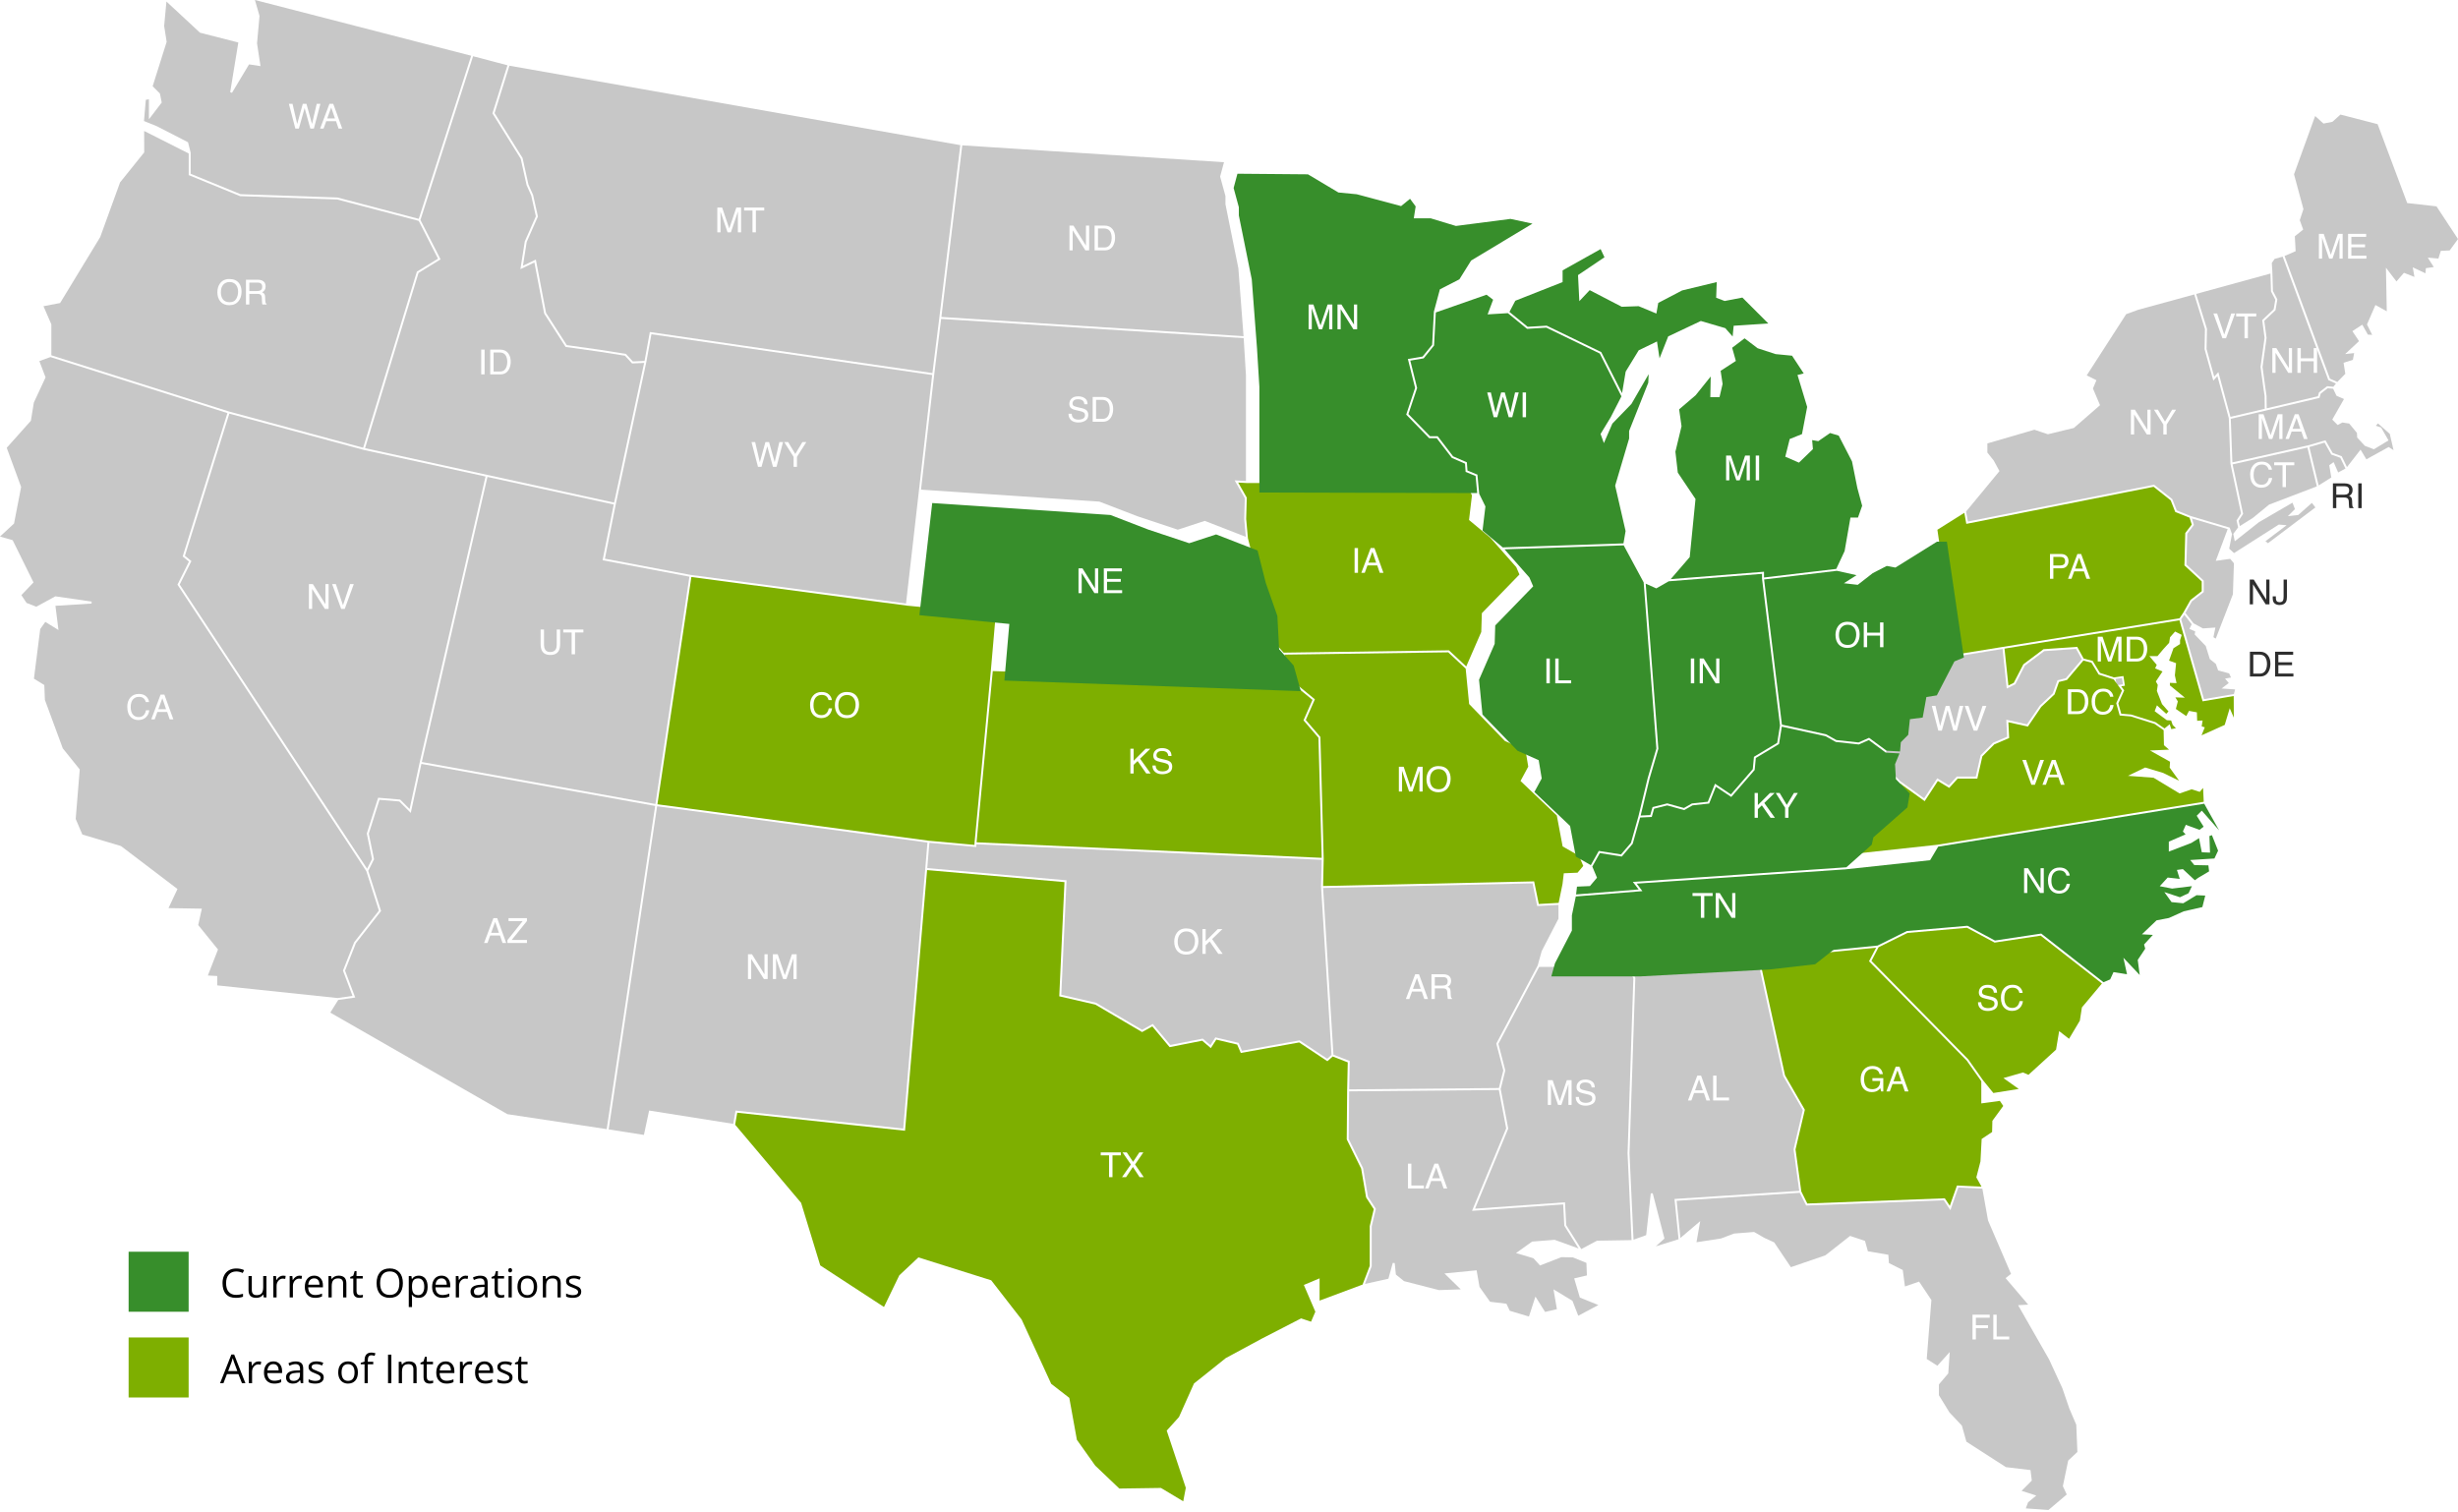
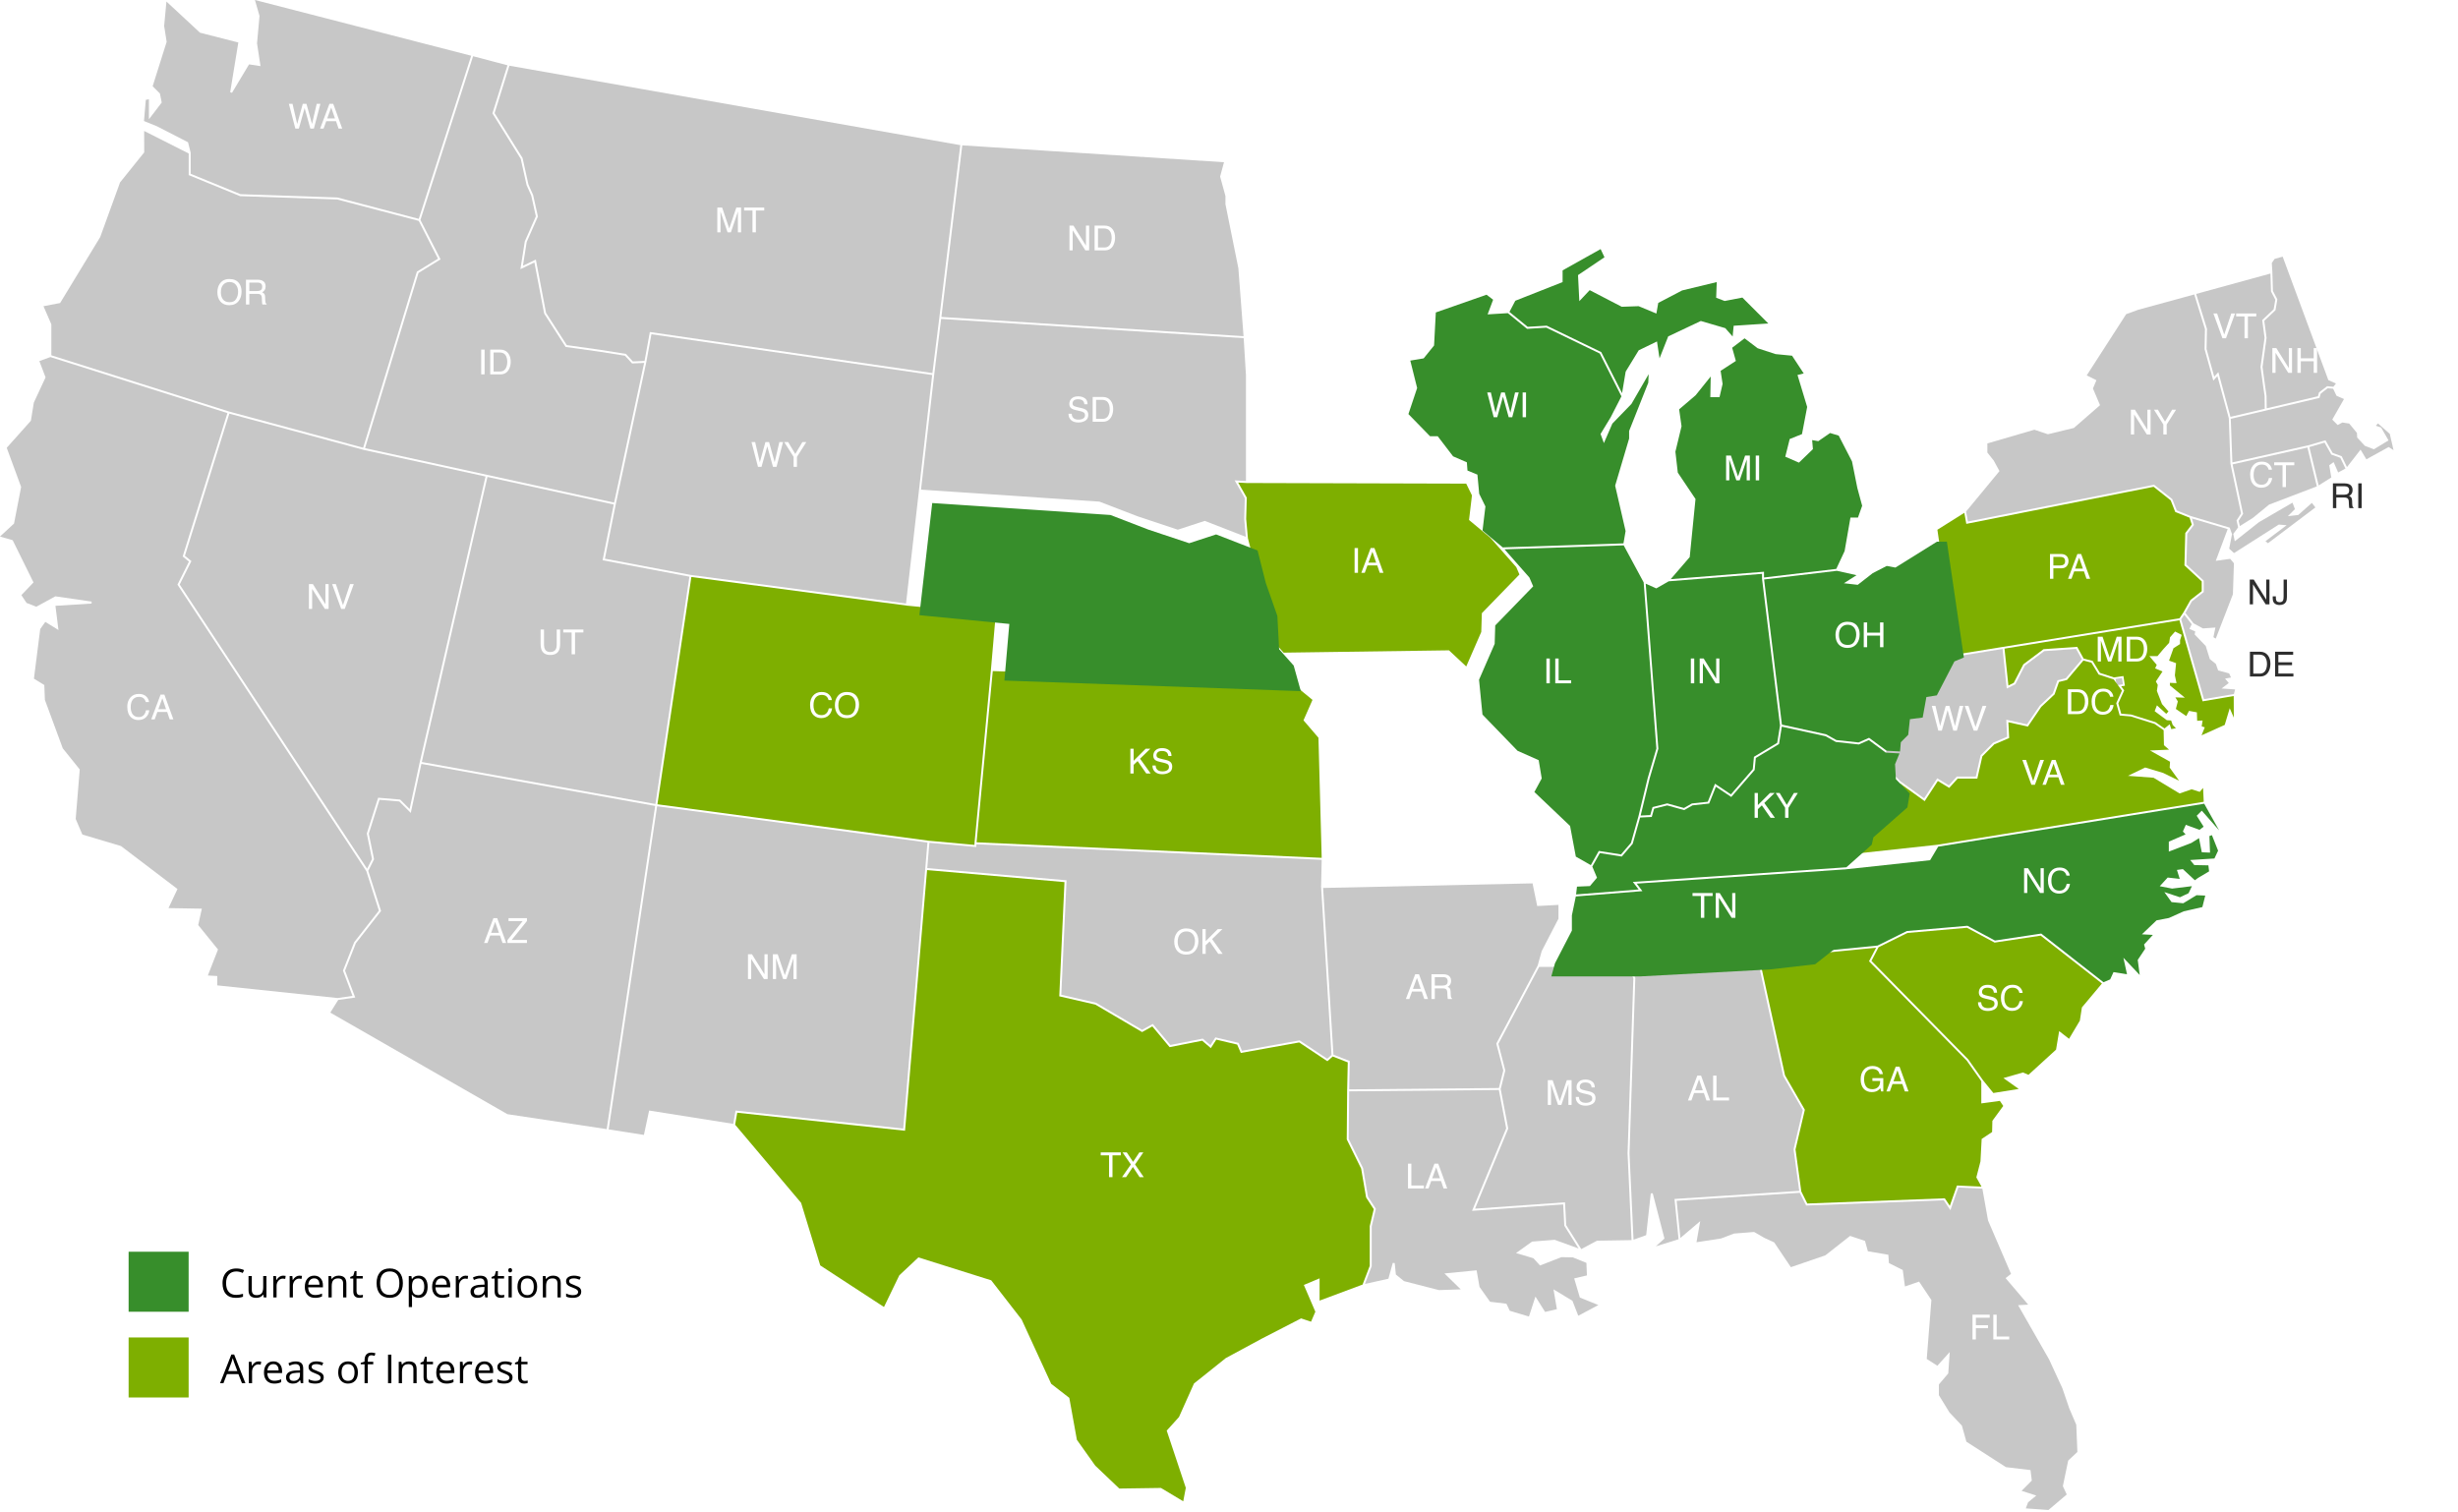
<svg xmlns="http://www.w3.org/2000/svg" width="860" height="529" viewBox="0 0 860 529" fill="none">
  <path fill-rule="evenodd" clip-rule="evenodd" d="M89.198 0L164.859 19.5L146.51 76.583L118.052 69.107L84.141 67.946L66.715 60.812V53.454L65.79 49.776L54.907 44.187L50.376 42.345L51.018 34.929L52.104 34.744V41.741L56.584 35.88L55.955 32.72L53.411 30.177L58.311 14.637L57.434 9.084L58.236 0.542L69.973 11.44L83.386 14.871L80.537 32.25L81.166 32.482L87.139 22.525L91.148 23.14L89.93 15.181L90.804 5.577L89.198 0Z" fill="#C7C7C7" />
  <path fill-rule="evenodd" clip-rule="evenodd" d="M165.524 19.674L177.559 22.847L172.288 39.668L182.186 55.553L184.235 64.761L185.878 68.464L187.48 75.695L183.616 84.461L182.077 94.184L186.972 91.842L190.39 109.724L197.894 121.4L209.74 123.065L218.654 124.474L221.146 127.177L225.368 126.992L214.866 175.867L127.724 156.823L146.433 95.505L154.147 90.754L147.099 76.969L165.524 19.674Z" fill="#C7C7C7" />
  <path fill-rule="evenodd" clip-rule="evenodd" d="M178.237 22.993L335.987 50.788L328.647 111.196L326.229 130.549L227.367 116.182L225.516 126.289L221.43 126.472L218.999 123.835L209.844 122.378L198.301 120.759L191.046 109.469L187.481 90.829L182.964 92.988L184.284 84.659L188.208 75.772L186.53 68.242L184.888 64.552L182.84 55.295L173.042 39.581L178.237 22.993Z" fill="#C7C7C7" />
-   <path fill-rule="evenodd" clip-rule="evenodd" d="M818.869 40.09L831.874 43.445L842.23 71.054L852.472 72.204L860 83.645L857.088 87.635L853.99 87.779L853.139 90.471L849.422 90.15L851.522 93.443L848.759 93.838L848.62 95.631L844.178 93.547L844.759 96.902L841.081 95.458L838.463 98.482L834.787 93.67L835.082 108.924L831.111 106.725L828.16 113.539L829.972 117.169L828.467 117.082L826.507 113.612L823.039 115.872L825.372 119.364L820.509 123.895L823.669 123.549L823.223 125.907L819.965 126.943L820.57 130.795L817.783 133.657L815.192 132.497L799.309 89.57L803.194 87.902L802.911 82.671L805.836 80.325L804.638 77.042L805.923 73.177L802.628 60.985L810.018 40.596L812.932 43.236L816.068 42.617L818.869 40.09Z" fill="#C7C7C7" />
  <path fill-rule="evenodd" clip-rule="evenodd" d="M50.438 45.828L66.022 53.703V61.269L83.992 68.636L117.954 69.797L146.496 77.289L153.248 90.508L145.853 95.049L127.06 156.663L80.1 143.986L17.967 124.326V113.489L15.216 107.144L21.029 106.034L35.06 82.953L42.011 63.821L50.461 53.32L50.438 45.828Z" fill="#C7C7C7" />
  <path fill-rule="evenodd" clip-rule="evenodd" d="M798.654 89.805L814.635 133.003L817.3 134.2L816.387 135.336L814.203 135.14L811.364 137.323L810.983 138.656L793.062 142.876L793.013 138.52L792.509 135.037L791.608 128.387L793.025 118.228L792.223 112.265L796.148 108.552L796.792 104.76L795.248 101.787L795.039 94.827H795.027L794.852 92.024L795.83 90.593L798.654 89.805Z" fill="#C7C7C7" />
  <path fill-rule="evenodd" clip-rule="evenodd" d="M794.373 95.717L794.569 101.963L796.075 104.876L795.506 108.207L791.495 112.007L792.322 118.228L790.905 128.387L791.83 135.14L792.333 138.57L792.387 143.039L780.389 145.863L776.157 130.213L774.712 131.794L772.022 122.106L772.169 115.069L768.383 102.851L794.384 95.717H794.373Z" fill="#C7C7C7" />
  <path fill-rule="evenodd" clip-rule="evenodd" d="M767.716 103.036L771.469 115.154L771.331 122.191L774.38 133.186L775.813 131.606L779.809 146.334L780.377 162.268L784.094 179.669L782.514 182.114L783.079 184.543L781.377 186.817L781.896 189.398L790.337 182.731L802.086 175.894L802.95 178.139L800.469 180.621L804.096 180.212L808.873 175.97L810.109 177.559L793.51 190.074L792.635 189.371L800.04 183.78L797.298 183.557L781.628 193.531L779.949 191.975L780.935 186.9L780.133 184.632L766.461 180.56L761.61 178.606L760.042 174.648L753.672 169.611L688.528 182.495L687.898 178.979L699.573 164.845L697.575 161.168L695.34 158.366V155.158L711.79 150.367L716.516 151.948L725.599 149.753L734.757 141.778L732.277 135.941L733.496 133.04L730.103 131.347L743.902 109.934L748.098 108.402L767.716 103.036Z" fill="#C7C7C7" />
  <path fill-rule="evenodd" clip-rule="evenodd" d="M227.919 116.957L326.141 131.223L316.998 211.181L241.655 201.171L211.644 195.493L215.469 176.338L226.231 126.253H226.217L227.919 116.957Z" fill="#C7C7C7" />
  <path fill-rule="evenodd" clip-rule="evenodd" d="M17.635 124.943L79.572 144.543L63.911 194.716L66.11 196.516L62.087 204.577L128.17 304.836L132.566 318.635L123.911 329.705L119.988 339.63L123.333 348.477L118.123 349.228L76.017 344.8V341.529L72.722 341.345L76.277 332.245L69.354 323.696L70.624 317.955L58.951 317.76L62.098 311.08L42.329 296.046L28.816 292.011L26.485 286.559L27.902 269.24L21.966 261.858L15.707 244.9L15.501 239.703L11.873 237.479L14.07 220.116L15.857 217.611L20.461 220.463L19.399 211.983L32.036 211.193L32.062 210.501L19.365 208.663L12.697 212.304L9.293 210.971L7.479 208.241L11.726 203.799L4.431 189.023L0 187.742L4.91 183.201L7.394 170.401L2.357 156.687L10.812 147.221L11.834 140.877L15.945 132.051L13.772 126.348L17.635 124.943Z" fill="#C7C7C7" />
  <path fill-rule="evenodd" clip-rule="evenodd" d="M814.414 135.853L816.314 136.027L817.497 138.496L820.113 139.619L816.006 146.827L817.893 148.716L819.547 147.839L821.941 148.208L824.631 151.47L824.729 153.11L827.407 155.997L830.58 157.206L835.689 154.099L833.121 149.63L831.259 148.965L832 148.161L836.134 151.825L837.441 157.504L835.738 156.417L827.94 160.724L825.914 157.331L821.153 163.441L819.315 159.649L816.142 158.489L813.637 154.06L807.553 155.836L781.057 161.799L780.5 146.544L811.538 139.238L811.97 137.731L814.414 135.853Z" fill="#C7C7C7" />
  <path fill-rule="evenodd" clip-rule="evenodd" d="M80.238 144.742L127.218 157.415L127.529 157.503V157.49L169.883 166.737L146.829 266.83L146.816 266.881L146.755 267.178L143.312 283.074L140.004 279.781L132.306 279.139L128.331 291.667L130.157 300.575L128.442 303.994L62.876 204.529L66.974 196.331L64.7 194.481L80.238 144.729V144.742Z" fill="#C7C7C7" />
  <path fill-rule="evenodd" clip-rule="evenodd" d="M813.301 154.874L815.671 159.058L818.818 160.191L820.62 163.945L818.078 165.327L816.485 161.699L814.955 162.788L815.671 167.081L811.242 169.857L807.995 156.428L813.301 154.874Z" fill="#C7C7C7" />
  <path fill-rule="evenodd" clip-rule="evenodd" d="M807.316 156.603L810.612 170.189L793.902 176.571L788.277 181.187L783.672 184.075L783.242 182.249L784.819 179.804L781.131 162.489L807.316 156.603Z" fill="#C7C7C7" />
  <path fill-rule="evenodd" clip-rule="evenodd" d="M170.549 166.884L214.73 176.534L210.829 196.036L241.21 201.785L229.329 281.333L147.584 266.634L170.549 166.884Z" fill="#C7C7C7" />
  <path fill-rule="evenodd" clip-rule="evenodd" d="M753.499 170.339L759.471 175.078L761.076 179.151L766.086 181.151L766.84 183.558L764.58 186.519L764.286 197.837L770.332 203.441V206.861L766.383 209.956L763.916 214.312L762.569 216.338L684.231 229.037L683.871 226.496H683.884L677.85 185.37L687.277 179.446L687.968 183.309L753.499 170.339Z" fill="#7EAF00" />
  <path fill-rule="evenodd" clip-rule="evenodd" d="M766.889 181.41L779.416 185.138L775.244 196.248L780.291 195.544L781.601 197.097L781.242 207.96L775.244 223.461L774.43 222.957L775.121 219.586L770.753 219.895L767.459 218.102L764.617 214.464L766.913 210.415L771.023 207.191V203.146L764.989 197.542L765.271 186.756L767.604 183.692L766.889 181.41Z" fill="#C7C7C7" />
  <path fill-rule="evenodd" clip-rule="evenodd" d="M241.89 201.901L317.6 211.958V211.945L348.392 214.956L346.664 234.792L340.925 295.391H340.95L340.937 295.64L324.908 294.186L230.018 281.434L241.89 201.901Z" fill="#7EAF00" />
  <path fill-rule="evenodd" clip-rule="evenodd" d="M764.236 215.091L766.827 218.425L766.037 220.056L768.062 220.956L767.863 222.006L771.727 226.027L773.172 230.644L775.268 232.301L776.083 234.608L779.91 235.618L780.586 237.074L778.502 237.457L779.797 239.001L777.268 240.915L782.006 241.235L781.601 242.853L771.134 244.629L763.152 216.71L764.236 215.091Z" fill="#C7C7C7" />
  <path fill-rule="evenodd" clip-rule="evenodd" d="M762.533 217.045L770.642 245.405L781.527 243.554L781.564 251.12L780.132 247.824L778.38 253.661L770.27 257.304L771.405 254.501L770.319 254.17L770.642 252.119L768.739 252.217L768.64 249.255L765.889 248.749L764.928 250.565L761.285 248.072L761.976 245.43L761.112 244.025L764.432 244.134L759.201 239.826V238.937L761.522 239.035L760.942 236.322L761.363 232.052L758.907 231.16L760.46 226.816L762.754 225.361V224.004L763.335 222.152L761.014 220.981L759.249 222.99L758.942 224.916L756.88 227.177L754.845 229.595H752.017L754.596 232.644L754.03 233.88L756.609 234.961L754.288 238.457L754.955 239.654L754.648 241.766L756.437 246.369L758.705 248.935L757.928 249.775L754.661 246.811L753.871 248.848L758.127 252.008L759.631 252.107L760.187 253.687L761.309 254.812L759.695 255.13L759.126 253.426L757.325 254.896L754.14 252.687L745.626 250.02L742.171 249.723L741.155 246.121L743.218 241.577L739.984 237.159L734.716 235.444L732.173 231.261L729.038 230.459L726.765 226.334L714.968 227.163L707.923 232.454L704.579 238.923L702.692 239.874L701.333 226.963L762.533 217.045Z" fill="#7EAF00" />
  <path fill-rule="evenodd" clip-rule="evenodd" d="M147.435 267.302L229.228 282.014V282.038L212.274 395.096L177.535 389.864L115.559 354.328L118.336 349.898L124.285 349.046L120.731 339.63L124.519 330.05L133.33 318.77L128.85 304.725L130.876 300.673L129.037 291.714L132.787 279.866L139.7 280.445L143.721 284.456L147.435 267.302Z" fill="#C7C7C7" />
  <path fill-rule="evenodd" clip-rule="evenodd" d="M229.909 282.124L324.488 294.824L323.686 304.391L316.023 394.9L257.355 388.603L256.553 393.258L227.118 388.591L225.292 397.12L212.952 395.195L229.909 282.124Z" fill="#C7C7C7" />
  <path fill-rule="evenodd" clip-rule="evenodd" d="M538.511 338.345H569.769L571.472 342.332L569.449 403.613L570.844 433.938L558.736 434.135L553.259 437.074L547.986 428.694L547.569 420.706L516.088 422.929L527.7 394.913L525.059 381.075L526.676 374.557L524.256 365.264L538.511 338.345Z" fill="#C7C7C7" />
  <path d="M739.876 237.323L742.689 236.902L743.11 239.703L740.294 240.122L739.876 237.323Z" fill="#C7C7C7" />
  <path d="M739.876 237.321L742.689 236.902L743.11 239.704L740.294 240.125L739.876 237.321Z" fill="#C7C7C7" stroke="white" stroke-width="0.605" />
  <path fill-rule="evenodd" clip-rule="evenodd" d="M347.353 234.818L451.462 238.544L459.211 244.9L456.063 252.048L461.295 258.143L462.432 300.171L341.678 294.736L347.353 234.818Z" fill="#7EAF00" />
  <path fill-rule="evenodd" clip-rule="evenodd" d="M336.681 50.863L428.249 56.763L426.891 61.786L428.757 68.599V71.461L433.273 93.838L435.086 117.637L329.377 110.909L336.681 50.863Z" fill="#C7C7C7" />
  <path fill-rule="evenodd" clip-rule="evenodd" d="M329.287 111.6L435.133 118.327L435.935 131.348V168.318L431.973 168.092L435.53 174.314L435.318 181.622L435.887 187.852L421.522 182.263L412.081 185.347L398.038 180.671L384.662 175.524L322.24 171.327L326.831 131.327L329.287 111.6Z" fill="#C7C7C7" />
  <path fill-rule="evenodd" clip-rule="evenodd" d="M433.211 168.859L436.629 169.042V169.016L512.994 169.229L515.004 173.341L513.98 181.954L521.41 188.138L530.506 198.443L531.615 201.025L518.471 214.563L518.263 221.131L513.006 233.212L506.972 227.562L449.107 228.374L444.219 222.895L443.613 211.389L439.528 199.777L436.617 188.322L436.011 181.595L436.22 174.131L433.211 168.859Z" fill="#7EAF00" />
  <path fill-rule="evenodd" clip-rule="evenodd" d="M683.22 226.77L683.64 229.828L700.656 227.076L702.114 240.939L705.102 239.443L708.459 232.916L715.222 227.844L726.377 227.055L728.387 230.705L722.811 237.311L719.86 238.05L718.243 242.591L713.691 246.875L709.196 253.465L701.955 251.835L702.249 257.798L697.374 259.884L692.957 264.304L691.279 271.745H684.639L681.864 274.805L677.804 272.338L673.214 279.36L664.772 273.265L660.008 268.351L659.737 263.535L661.326 259.673H661.415L661.723 256.019L664.302 253.427L664.871 248.266L669.301 247.703L670.594 240.504L674.115 239.95L680.308 227.976L683.22 226.77Z" fill="#C7C7C7" />
-   <path fill-rule="evenodd" clip-rule="evenodd" d="M506.697 228.26L512.808 233.965L514.016 246.345L526.53 259.279L533.738 262.475L534.7 268.264L531.995 273.275L544.696 285.36L546.731 296.172L552.458 299.443L553.952 302.997L551.95 305.367L547.138 305.575L546.694 309.317L545.337 315.931L538.39 316.315L536.761 308.406L462.914 310.031L463.134 300.525L461.976 257.883L456.866 251.925L460.051 244.702L451.893 237.999L449.399 229.064L506.697 228.26Z" fill="#7EAF00" />
  <path fill-rule="evenodd" clip-rule="evenodd" d="M728.931 231.136L731.731 231.866L734.261 236.024L739.558 237.752L742.419 241.667L740.422 246.061L741.641 250.366L745.494 250.689L753.837 253.305L757.006 255.512L757.118 260.759L758.896 262.317L752.22 262.609L759.253 266.539L759.118 268.597L762.425 273.189L756.871 270.475L750.541 268.559L744.531 271.474L753.476 272.141L762.597 277.645L766.805 276.188L769.643 277.089L770.806 275.707L771.039 280.558L677.854 295.592L643.178 299.356L651.508 291.953L652.086 289.372L664.01 278.881L664.799 274.142L673.401 280.336L678.014 273.276L681.989 275.695L684.952 272.438H691.825L693.589 264.661L697.773 260.465L702.967 258.245L702.685 252.716L709.509 254.244L714.209 247.33L718.851 242.986L720.393 238.631L723.194 237.925L728.931 231.136Z" fill="#7EAF00" />
  <path d="M613.023 279.875H614.168V284.103L618.397 279.875H620.02L616.412 283.371L620.121 288.55H618.591L615.556 284.198L614.168 285.527V288.55H613.023V279.875ZM620.416 279.875H621.786L624.278 284.044L626.77 279.875H628.146L624.869 285.054V288.55H623.694V285.054L620.416 279.875Z" fill="white" />
  <path fill-rule="evenodd" clip-rule="evenodd" d="M771.208 281.236L776.415 290.553L770.357 283.665L768.58 285.444L770.999 289.271L769.568 290.379L764.77 288.616L763.743 290.95L764.681 291.972L758.822 294.503V297.983L766.731 294.95L769.384 293.272L770.359 298.221L773.237 298.344L773.024 292.542L773.901 292.23L776.061 297.664L774.777 300.401L766.299 300.934L767.731 302.7L772.668 302.798L772.913 304.906L769.138 307.141L767.928 308.007L763.745 304.12L761.661 304.402L762.646 307.538L758.427 307.068L755.651 310.094L759.97 310.931L766.905 310.081L765.722 312.551L762.709 313.966L757.256 312.154L759.774 315.658L763.871 316.066L768.522 313.24L771.571 313.378L770.56 317.398L764.043 318.88L758.86 321.214L754.538 322.041L749.416 326.929L753.244 327.138L750.158 330.496L750.566 331.954L747.951 335.888L748.638 341.161L742.928 335.135L744.197 340.923L739.469 340.158L738.299 342.713L735.966 343.699L714.184 326.667L697.994 329.111L688.371 323.94L667.178 325.779L656.924 330.863L632.367 333.283L640.03 327.236L647.039 324.693L659.974 314.004L669.463 306.959L670.883 304.724L674.845 301.774L678.125 296.255L771.208 281.236Z" fill="#378E2B" />
  <path fill-rule="evenodd" clip-rule="evenodd" d="M325.176 294.901L341.59 296.391L341.63 295.43L462.433 300.862L462.221 310.045H462.196L462.221 310.365L465.864 369.14L464.358 370.474L454.718 364.042L434.541 367.669L433.37 364.919L425.237 362.994L423.498 365.722L420.82 363.425L409.491 365.648L403.348 358.278L399.607 360.349L383.491 350.884L371.322 348.084L373.161 308.029L324.428 303.761L325.176 294.901Z" fill="#C7C7C7" />
  <path fill-rule="evenodd" clip-rule="evenodd" d="M324.365 304.455L372.433 308.663L370.616 348.628L383.228 351.527L399.593 361.14L403.172 359.154L409.218 366.412L420.621 364.165L423.645 366.756L425.559 363.784L432.863 365.512L434.124 368.447L454.558 364.77L464.419 371.337L466.282 369.683L471.551 371.74L471.353 381.197H471.341L471.194 398.699L476.24 408.93L477.968 419.001L480.646 423.112L479.242 429.036V442.936L476.736 449.49L461.693 455.103V447.316L456.187 449.625L460.211 458.992L458.705 462.485L455.226 461.326L441.689 468.298L428.867 475.218L417.748 484.109L412.502 495.835L408.209 500.597L414.885 520.617L413.984 525.333L406.197 520.654L391.624 520.866L383.209 512.855L376.778 503.806L374.125 489.133L367.793 484.22L357.45 461.718L346.802 447.995L321.33 439.983L314.643 446.255L309.286 457.338L286.987 442.787L280.295 420.904L257.209 393.552L257.934 389.355L316.653 395.664L324.365 304.455Z" fill="#7EAF00" />
  <path fill-rule="evenodd" clip-rule="evenodd" d="M536.203 309.102L537.832 317.03L545.274 316.634V321.46L539.412 332.792L537.995 337.866L523.517 365.177L525.973 374.557L524.43 380.718L472.045 381.185L472.254 371.274L466.542 369.042L462.925 310.709L536.203 309.102Z" fill="#C7C7C7" />
  <path fill-rule="evenodd" clip-rule="evenodd" d="M688.215 324.645L697.867 329.828L713.983 327.396L735.421 344.145L728.409 352.514L727.692 357.144L723.906 363.497L720.451 360.796L719.366 367.288L709.714 376.099L707.79 375.272L700.954 377.237L706.308 381.036L697.435 382.457L693.832 378.027L688.649 370.682L654.774 336.222L657.268 331.454L667.362 326.457L688.215 324.645Z" fill="#7EAF00" />
  <path fill-rule="evenodd" clip-rule="evenodd" d="M656.416 331.606L653.936 336.359L688.117 371.126L693.214 378.335V386.098L699.706 385.209L700.892 386.986L697.09 392.181L696.992 396.107L693.339 398.539L692.918 406.401L691.473 411.981L693.276 415.215L684.698 414.83L682.192 421.929L680.44 419.301L632.337 421.127L630.237 416.906L628.214 402.205L631.485 388.32L624.538 376.259L615.701 335.863L631.264 334.074L656.416 331.606Z" fill="#7EAF00" />
  <path fill-rule="evenodd" clip-rule="evenodd" d="M615.012 335.925L623.898 376.509L630.759 388.431L627.526 402.167L629.514 416.697L585.865 419.531L587.294 433.63L579.323 436.112L582.356 433.381L578.249 417.536L577.57 417.585L575.965 432.197L571.535 433.79L570.128 403.6L572.163 342.197L570.496 338.32L615.012 335.925Z" fill="#C7C7C7" />
  <path fill-rule="evenodd" clip-rule="evenodd" d="M524.417 381.41L526.984 394.838L515.027 423.694L546.915 421.446L547.312 428.901L552.311 436.864L543.944 433.827L536.056 434.444L530.43 438.467L536.501 440.27L538.822 442.812L546.298 439.898L550.309 439.972L555.049 441.9L555.221 446.292L550.767 447.328L552.753 454.031L559.233 456.656L552.199 460.4L550.162 455.165L543.534 451.156L544.721 458.091L540.599 459.066L537.218 453.686L534.946 460.671L528.233 458.661L527.062 456.192L521.336 455.5L517.656 450.316L516.633 444.502L505.379 445.597L511.082 451.167L503.465 451.426L491.237 448.29L488.388 445.981L487.979 441.96L487.3 441.91L485.768 447.449L477.553 449.276L479.931 443.069V429.108L481.389 422.976L478.625 418.74L476.909 408.721L471.887 398.551L472.034 381.877L524.417 381.41Z" fill="#C7C7C7" />
  <path fill-rule="evenodd" clip-rule="evenodd" d="M685.183 415.535L693.586 415.931L695.573 427.063L703.608 445.749L701.708 447.231L709.618 456.511L706.088 456.708L716.924 475.668L721.587 485.789L724.019 492.897L726.439 498.538L726.831 508.065L723.613 511.078L721.747 520.027L723.106 522.94L716.712 528.37L708.777 527.802L709.592 525.678L712.454 523.309L707.308 521.67L710.886 518.088L710.431 514.398L701.83 513.375L688.006 504.475L686.426 498.857L682.058 494.206L678.383 488.207V484.429L681.653 480.581L682.169 473.101L677.839 477.888L674.126 475.52L675.755 454.907L671.447 448.451L666.499 450.154L665.735 444.393L660.896 441.973L660.687 439.058L653.528 437.838L652.529 434.207L647.298 432.467L638.669 439.255L626.588 443.402L620.739 434.714L617.407 433.208L613.731 431.087L606.694 431.64L602.142 433.368L593.566 434.678L594.872 427.297L587.938 433.185L586.617 420.177L629.7 417.373L631.931 421.831L680.087 420.004L682.394 423.461L685.183 415.535Z" fill="#C7C7C7" />
  <g filter="url(#filter0_d_1268_341)">
    <path fill-rule="evenodd" clip-rule="evenodd" d="M619.42 250.27L634.697 253.602L638.312 255.625L646.372 256.503L649.864 254.961L655.812 259.367L660.6 259.625L659.033 263.412L659.327 268.65L664.179 273.649L663.364 278.523L651.456 289.003L650.876 291.592L642.012 299.478L567.29 304.59L569.327 307.24L547.436 308.982L547.754 306.243L552.285 306.047L554.754 303.119L553.112 299.22L555.753 294.505L563.429 295.717L567.252 291.246L569.846 282.065L573.916 281.866L574.731 278.977L579.322 277.829L585.271 279.469L588.169 277.804L593.994 277.175L596.352 271.289L601.732 274.877L609.927 265.424L610.323 261.228L618.441 256.352L619.42 250.27Z" fill="#378E2B" />
    <path fill-rule="evenodd" clip-rule="evenodd" d="M677.258 296.355L674.322 301.306L670.36 304.244L668.939 306.475L659.537 313.464L646.692 324.089L639.683 326.619L631.079 333.406L615.262 335.224L569.996 337.652H538.773L540.056 333.05L545.967 321.632V316.303L547.339 309.685L570.648 307.822L568.637 305.193L641.163 300.233L641.113 300.266L677.258 296.355Z" fill="#378E2B" />
    <path fill-rule="evenodd" clip-rule="evenodd" d="M606.386 114.389L610.964 117.859L617.234 119.905L622.997 120.463L627.083 126.671L624.909 127.214L628.29 138.394L626.476 147.899L622.183 149.614L620.628 155.812L625.417 157.884L630.302 153.158L630.031 149.997L632.18 150.367L636.314 147.518L639.323 148.429L643.977 157.452L645.84 166.746L647.531 172.978L646.062 177.101H643.434L641.387 188.827L638.473 195.069L613.187 198.073V196.059L580.545 198.65L587.197 190.937L589.223 170.608L583.025 161.374L582.186 154.057L584.335 145.148L583.496 139.234L589.26 134.309L594.54 127.742L594.406 134.987H597.616L598.7 130.346L598.009 125.755L603.339 122.299L602.046 117.683L606.386 114.389Z" fill="#378E2B" />
    <path fill-rule="evenodd" clip-rule="evenodd" d="M673.691 185.545H677.17L683.118 226.065L679.811 227.436L673.654 239.32L670.002 239.901L668.705 247.082L664.239 247.653L663.646 253.122L661.054 255.712L660.784 258.945L656.056 258.686L649.948 254.169L646.258 255.798L638.518 254.96L634.94 252.946L619.455 249.554L613.221 198.761L638.679 195.737L645.568 197.27L641.135 200.082L645.985 200.639L651.23 196.554L656.13 194.034L659.166 194.602L673.691 185.545Z" fill="#378E2B" />
    <path fill-rule="evenodd" clip-rule="evenodd" d="M564.096 186.829L571.079 199.776L575.534 257.933L572.5 268.241L569.254 281.644L566.638 290.911L563.158 294.976L555.381 293.751L552.593 298.725L547.349 295.74L545.336 285.013L532.846 273.138L535.416 268.389L534.353 261.995L526.936 258.699L514.683 246.035L513.484 233.855L518.953 221.288L519.15 214.847L532.429 201.171L531.096 198.075L522.397 188.212L564.096 186.829Z" fill="#378E2B" />
    <path fill-rule="evenodd" clip-rule="evenodd" d="M516.115 99.123L518.408 100.875L516.484 106.009L523.565 105.578L530.279 111.068L537.017 110.652L555.728 119.71L563.305 134.682L559.539 142.023L555.997 147.85L557.168 151.047L560.131 144.223L566.807 137.334L572.829 126.929L572.694 129.928L565.993 146.8V149.455L561.105 165.945L564.757 181.816L564.019 186.134L521.775 187.546L514.705 181.653L515.716 173.211L513.542 168.782L512.915 162.08L509.436 160.648L509.224 157.773L504.402 155.676L499.02 148.639H496.329L488.776 140.887L491.827 131.766L489.431 122.177L494.106 121.399L497.749 116.894L498.363 105.33L516.115 99.123Z" fill="#378E2B" />
    <path fill-rule="evenodd" clip-rule="evenodd" d="M556.024 83.163L557.37 86.016L548.115 92.26L548.57 101.381L552.2 97.529L563.416 103.344L569.327 103.136L575.534 105.715L576.188 101.998L584.531 97.63L596.649 94.704L596.451 100.185L599.414 101.321L605.621 100.123L614.692 109.195L602.572 109.985L602.214 113.75L599.635 110.823L591.084 108.318L579.667 113.711L576.634 121.389L575.745 115.477L569.352 118.573L564.785 126.03L563.527 133.582L556.232 119.192L537.168 109.96L530.504 110.356L524.123 105.145L526.172 101.234L542.72 94.705V90.608L556.024 83.163Z" fill="#378E2B" />
-     <path fill-rule="evenodd" clip-rule="evenodd" d="M428.952 56.788L453.619 56.998L464.282 63.355L470.685 63.97L486.212 68.118L489.347 65.563L491.308 68.228L490.653 72.386H496.54L505.39 75.066L524.479 72.597L532.182 74.252L510.708 87.175L506.611 93.74L499.787 97.244L497.69 105.02L497.073 116.649L493.741 120.757L488.584 121.621L491.113 131.733L488.003 141.076L496.038 149.332H498.679L503.972 156.241L508.577 158.242L508.786 161.117L512.277 162.561L512.834 168.535L436.629 168.337V131.338L435.827 118.376H435.839L433.964 93.74L429.445 71.388V68.513L427.619 61.786L428.952 56.788Z" fill="#378E2B" />
    <path fill-rule="evenodd" clip-rule="evenodd" d="M322.166 172.02L384.513 176.202L397.803 181.325L412.069 186.076L421.498 183.003L435.998 188.629L438.875 199.985L442.92 211.525L443.538 223.176L448.634 228.893L451.127 237.841L347.418 234.138L349.142 214.326L317.675 211.255L322.166 172.02Z" fill="#378E2B" />
    <path fill-rule="evenodd" clip-rule="evenodd" d="M612.493 196.801V198.483L618.789 249.836L617.803 255.933L609.67 260.81L609.26 265.141L601.609 273.966L596.034 270.237L593.516 276.547L587.962 277.139L585.174 278.732L579.336 277.114L574.19 278.41L573.388 281.2L570.031 281.371L573.163 268.424L576.226 258.006L571.796 200.233L575.496 201.888L579.84 199.408L612.493 196.801Z" fill="#378E2B" />
  </g>
  <path d="M102.345 36.325L103.98 43.382L105.941 36.325H107.216L109.177 43.382L110.813 36.325H112.1L109.821 45H108.586L106.585 37.807L104.571 45H103.337L101.069 36.325H102.345ZM117.196 41.445L115.879 37.613L114.48 41.445H117.196ZM115.265 36.325H116.594L119.741 45H118.454L117.574 42.402H114.143L113.204 45H112L115.265 36.325Z" fill="white" />
  <path d="M80.249 97.632C81.781 97.632 82.914 98.124 83.65 99.109C84.225 99.876 84.513 100.859 84.513 102.055C84.513 103.351 84.184 104.427 83.526 105.286C82.755 106.293 81.655 106.797 80.225 106.797C78.891 106.797 77.842 106.356 77.078 105.474C76.397 104.624 76.056 103.549 76.056 102.25C76.056 101.077 76.348 100.073 76.93 99.239C77.678 98.168 78.785 97.632 80.249 97.632ZM80.367 105.746C81.403 105.746 82.151 105.376 82.611 104.636C83.076 103.892 83.308 103.038 83.308 102.073C83.308 101.053 83.04 100.233 82.505 99.611C81.973 98.989 81.245 98.678 80.32 98.678C79.422 98.678 78.69 98.987 78.123 99.605C77.556 100.219 77.273 101.126 77.273 102.327C77.273 103.288 77.515 104.099 77.999 104.76C78.487 105.417 79.277 105.746 80.367 105.746ZM89.951 101.843C90.503 101.843 90.938 101.733 91.257 101.512C91.579 101.292 91.741 100.894 91.741 100.319C91.741 99.701 91.516 99.28 91.067 99.055C90.827 98.937 90.507 98.878 90.105 98.878H87.235V101.843H89.951ZM86.06 97.868H90.075C90.737 97.868 91.282 97.965 91.711 98.158C92.526 98.528 92.934 99.211 92.934 100.207C92.934 100.727 92.825 101.152 92.609 101.483C92.396 101.813 92.097 102.079 91.711 102.28C92.05 102.418 92.304 102.599 92.473 102.823C92.646 103.047 92.743 103.412 92.762 103.916L92.804 105.079C92.816 105.41 92.843 105.656 92.886 105.817C92.957 106.093 93.083 106.27 93.264 106.348V106.543H91.823C91.784 106.469 91.752 106.372 91.729 106.254C91.705 106.136 91.686 105.908 91.67 105.569L91.599 104.122C91.571 103.555 91.361 103.175 90.967 102.982C90.743 102.876 90.39 102.823 89.91 102.823H87.235V106.543H86.06V97.868Z" fill="white" />
  <path d="M48.577 242.816C49.675 242.816 50.527 243.105 51.133 243.684C51.74 244.263 52.076 244.92 52.143 245.657H50.998C50.868 245.098 50.608 244.655 50.218 244.328C49.832 244.001 49.289 243.838 48.588 243.838C47.734 243.838 47.043 244.139 46.516 244.741C45.992 245.34 45.73 246.259 45.73 247.499C45.73 248.515 45.966 249.339 46.439 249.973C46.915 250.603 47.624 250.918 48.565 250.918C49.431 250.918 50.09 250.585 50.543 249.92C50.783 249.57 50.962 249.109 51.08 248.538H52.226C52.124 249.452 51.785 250.217 51.21 250.835C50.521 251.579 49.592 251.952 48.423 251.952C47.415 251.952 46.569 251.646 45.884 251.036C44.982 250.229 44.532 248.983 44.532 247.298C44.532 246.019 44.87 244.97 45.547 244.151C46.279 243.261 47.289 242.816 48.577 242.816ZM58.114 248.172L56.797 244.34L55.397 248.172H58.114ZM56.182 243.052H57.511L60.659 251.727H59.371L58.491 249.129H55.06L54.122 251.727H52.917L56.182 243.052Z" fill="white" />
  <path d="M108.086 204.391H109.474L113.856 211.418V204.391H114.972V213.066H113.655L109.208 206.045V213.066H108.086V204.391ZM117.511 204.391L120.003 211.779L122.466 204.391H123.782L120.617 213.066H119.371L116.212 204.391H117.511Z" fill="white" />
  <path d="M395.492 261.985H396.637V266.213L400.865 261.985H402.489L398.881 265.481L402.59 270.66H401.06L398.025 266.308L396.637 267.636V270.66H395.492V261.985ZM404.326 267.861C404.353 268.353 404.469 268.752 404.674 269.06C405.064 269.634 405.751 269.922 406.735 269.922C407.176 269.922 407.578 269.859 407.94 269.733C408.641 269.489 408.991 269.052 408.991 268.422C408.991 267.949 408.843 267.613 408.548 267.412C408.249 267.215 407.78 267.044 407.143 266.898L405.967 266.632C405.2 266.459 404.656 266.268 404.338 266.06C403.786 265.697 403.511 265.156 403.511 264.436C403.511 263.656 403.781 263.017 404.32 262.517C404.859 262.017 405.623 261.767 406.611 261.767C407.52 261.767 408.292 261.987 408.926 262.428C409.564 262.865 409.883 263.566 409.883 264.53H408.778C408.719 264.066 408.593 263.709 408.4 263.461C408.042 263.009 407.434 262.782 406.576 262.782C405.883 262.782 405.385 262.928 405.082 263.219C404.778 263.511 404.627 263.849 404.627 264.235C404.627 264.66 404.804 264.971 405.158 265.168C405.391 265.294 405.916 265.451 406.735 265.64L407.952 265.918C408.538 266.052 408.991 266.235 409.31 266.467C409.861 266.873 410.137 267.461 410.137 268.233C410.137 269.193 409.786 269.88 409.085 270.294C408.389 270.707 407.578 270.914 406.652 270.914C405.574 270.914 404.729 270.638 404.119 270.087C403.509 269.54 403.21 268.798 403.221 267.861H404.326Z" fill="white" />
  <path d="M168.364 122.329H169.551V131.004H168.364V122.329ZM174.795 130C175.192 130 175.519 129.959 175.775 129.876C176.231 129.723 176.605 129.428 176.897 128.991C177.129 128.64 177.296 128.191 177.399 127.644C177.458 127.317 177.487 127.014 177.487 126.735C177.487 125.66 177.273 124.825 176.844 124.231C176.418 123.637 175.731 123.339 174.783 123.339H172.698V130H174.795ZM171.517 122.329H175.031C176.224 122.329 177.149 122.753 177.806 123.599C178.393 124.363 178.686 125.341 178.686 126.534C178.686 127.455 178.513 128.288 178.166 129.032C177.556 130.347 176.507 131.004 175.019 131.004H171.517V122.329Z" fill="white" />
  <path d="M250.975 72.624H252.658L255.15 79.958L257.624 72.624H259.289V81.299H258.173V76.179C258.173 76.002 258.177 75.708 258.185 75.299C258.193 74.889 258.197 74.451 258.197 73.982L255.723 81.299H254.559L252.067 73.982V74.248C252.067 74.46 252.071 74.785 252.079 75.222C252.091 75.655 252.097 75.974 252.097 76.179V81.299H250.975V72.624ZM267.391 72.624V73.657H264.468V81.299H263.275V73.657H260.352V72.624H267.391Z" fill="white" />
  <path d="M264.211 154.684L265.847 161.741L267.807 154.684H269.083L271.043 161.741L272.679 154.684H273.966L271.687 163.359H270.453L268.451 156.166L266.437 163.359H265.203L262.935 154.684H264.211ZM274.386 154.684H275.756L278.248 158.853L280.74 154.684H282.115L278.838 159.863V163.359H277.663V159.863L274.386 154.684Z" fill="white" />
  <path d="M190.336 220.279V225.641C190.336 226.271 190.455 226.795 190.691 227.212C191.041 227.842 191.632 228.157 192.462 228.157C193.458 228.157 194.135 227.816 194.494 227.135C194.687 226.765 194.783 226.267 194.783 225.641V220.279H195.976V225.151C195.976 226.218 195.832 227.039 195.545 227.614C195.017 228.661 194.021 229.184 192.557 229.184C191.092 229.184 190.098 228.661 189.575 227.614C189.287 227.039 189.144 226.218 189.144 225.151V220.279H190.336ZM204.113 220.279V221.313H201.19V228.954H199.997V221.313H197.074V220.279H204.113Z" fill="white" />
  <path d="M174.561 326.399L173.244 322.567L171.845 326.399H174.561ZM172.63 321.279H173.959L177.106 329.954H175.819L174.939 327.356H171.508L170.569 329.954H169.365L172.63 321.279ZM177.532 328.98L182.852 322.313H177.921V321.279H184.364V322.289L179.014 328.921H184.364V329.954H177.532V328.98Z" fill="white" />
  <path d="M261.704 333.899H263.092L267.474 340.926V333.899H268.59V342.574H267.273L262.826 335.552V342.574H261.704V333.899ZM270.415 333.899H272.098L274.59 341.233L277.064 333.899H278.729V342.574H277.613V337.454C277.613 337.277 277.617 336.983 277.625 336.574C277.633 336.165 277.637 335.726 277.637 335.257L275.162 342.574H273.999L271.507 335.257V335.523C271.507 335.735 271.511 336.06 271.519 336.497C271.531 336.93 271.537 337.249 271.537 337.454V342.574H270.415V333.899Z" fill="white" />
  <path d="M287.47 242.137C288.568 242.137 289.421 242.427 290.027 243.005C290.633 243.584 290.97 244.242 291.037 244.978H289.891C289.761 244.419 289.502 243.976 289.112 243.649C288.726 243.322 288.183 243.159 287.482 243.159C286.628 243.159 285.937 243.46 285.409 244.062C284.886 244.661 284.624 245.58 284.624 246.82C284.624 247.836 284.86 248.661 285.332 249.294C285.809 249.924 286.517 250.239 287.458 250.239C288.324 250.239 288.984 249.907 289.437 249.241C289.677 248.891 289.856 248.43 289.974 247.859H291.12C291.017 248.773 290.679 249.539 290.104 250.157C289.415 250.901 288.486 251.273 287.317 251.273C286.309 251.273 285.462 250.968 284.777 250.357C283.876 249.55 283.425 248.304 283.425 246.619C283.425 245.34 283.764 244.291 284.441 243.472C285.173 242.582 286.183 242.137 287.47 242.137ZM296.298 242.137C297.83 242.137 298.964 242.629 299.7 243.614C300.275 244.381 300.562 245.364 300.562 246.56C300.562 247.856 300.233 248.932 299.576 249.79C298.804 250.798 297.704 251.302 296.275 251.302C294.94 251.302 293.891 250.861 293.127 249.979C292.446 249.129 292.106 248.054 292.106 246.755C292.106 245.582 292.397 244.578 292.98 243.744C293.728 242.673 294.834 242.137 296.298 242.137ZM296.417 250.251C297.452 250.251 298.2 249.881 298.661 249.141C299.125 248.397 299.357 247.543 299.357 246.578C299.357 245.558 299.09 244.738 298.554 244.116C298.023 243.494 297.294 243.183 296.369 243.183C295.472 243.183 294.739 243.492 294.173 244.11C293.606 244.724 293.322 245.631 293.322 246.832C293.322 247.793 293.564 248.604 294.049 249.265C294.537 249.922 295.326 250.251 296.417 250.251Z" fill="white" />
  <path d="M374.185 78.936H375.573L379.954 85.963V78.936H381.07V87.611H379.754L375.307 80.589V87.611H374.185V78.936ZM386.255 86.607C386.653 86.607 386.98 86.565 387.235 86.483C387.692 86.329 388.066 86.034 388.357 85.597C388.59 85.246 388.757 84.798 388.859 84.25C388.918 83.924 388.948 83.621 388.948 83.341C388.948 82.266 388.733 81.432 388.304 80.837C387.879 80.243 387.192 79.945 386.243 79.945H384.159V86.607H386.255ZM382.978 78.936H386.491C387.684 78.936 388.609 79.359 389.267 80.205C389.853 80.969 390.147 81.947 390.147 83.14C390.147 84.061 389.974 84.894 389.627 85.638C389.017 86.953 387.968 87.611 386.48 87.611H382.978V78.936Z" fill="white" />
  <path d="M457.851 106.549H459.534L462.026 113.883L464.5 106.549H466.165V115.224H465.049V110.104C465.049 109.927 465.053 109.633 465.061 109.224C465.069 108.815 465.073 108.376 465.073 107.907L462.598 115.224H461.435L458.943 107.907V108.173C458.943 108.385 458.947 108.71 458.955 109.147C458.967 109.58 458.973 109.899 458.973 110.104V115.224H457.851V106.549ZM467.955 106.549H469.342L473.724 113.576V106.549H474.84V115.224H473.523L469.077 108.202V115.224H467.955V106.549Z" fill="white" />
  <path d="M521.621 137.321L523.257 144.378L525.217 137.321H526.493L528.453 144.378L530.089 137.321H531.376L529.097 145.996H527.863L525.861 138.804L523.847 145.996H522.613L520.345 137.321H521.621ZM532.735 137.321H533.922V145.996H532.735V137.321Z" fill="white" />
  <path d="M541.052 230.422H542.239V239.097H541.052V230.422ZM544.152 230.422H545.328V238.064H549.721V239.097H544.152V230.422Z" fill="white" />
  <path d="M374.953 144.779C374.98 145.271 375.096 145.671 375.301 145.978C375.691 146.553 376.378 146.84 377.362 146.84C377.803 146.84 378.204 146.777 378.567 146.651C379.267 146.407 379.618 145.97 379.618 145.34C379.618 144.868 379.47 144.531 379.175 144.33C378.876 144.133 378.407 143.962 377.769 143.816L376.594 143.551C375.827 143.377 375.283 143.187 374.964 142.978C374.413 142.616 374.138 142.074 374.138 141.354C374.138 140.574 374.407 139.935 374.947 139.435C375.486 138.935 376.25 138.685 377.238 138.685C378.147 138.685 378.919 138.905 379.553 139.346C380.191 139.783 380.509 140.484 380.509 141.448H379.405C379.346 140.984 379.22 140.628 379.027 140.38C378.669 139.927 378.061 139.7 377.202 139.7C376.51 139.7 376.012 139.846 375.708 140.137C375.405 140.429 375.254 140.767 375.254 141.153C375.254 141.578 375.431 141.889 375.785 142.086C376.017 142.212 376.543 142.37 377.362 142.559L378.578 142.836C379.165 142.97 379.618 143.153 379.937 143.385C380.488 143.791 380.763 144.379 380.763 145.151C380.763 146.112 380.413 146.799 379.712 147.212C379.015 147.625 378.204 147.832 377.279 147.832C376.201 147.832 375.356 147.556 374.746 147.005C374.136 146.458 373.836 145.716 373.848 144.779H374.953ZM385.582 146.574C385.98 146.574 386.306 146.533 386.562 146.45C387.019 146.297 387.393 146.001 387.684 145.564C387.917 145.214 388.084 144.765 388.186 144.218C388.245 143.891 388.275 143.588 388.275 143.309C388.275 142.234 388.06 141.399 387.631 140.805C387.206 140.21 386.519 139.913 385.57 139.913H383.486V146.574H385.582ZM382.305 138.903H385.818C387.011 138.903 387.936 139.326 388.594 140.173C389.18 140.937 389.474 141.915 389.474 143.108C389.474 144.029 389.3 144.862 388.954 145.606C388.344 146.921 387.295 147.578 385.806 147.578H382.305V138.903Z" fill="white" />
-   <path d="M377.345 198.871H378.733L383.114 205.898V198.871H384.231V207.546H382.914L378.467 200.524V207.546H377.345V198.871ZM386.197 198.871H392.522V199.934H387.343V202.568H392.132V203.571H387.343V206.512H392.61V207.546H386.197V198.871Z" fill="white" />
  <path d="M415.028 324.871C416.56 324.871 417.694 325.363 418.43 326.347C419.005 327.115 419.292 328.097 419.292 329.294C419.292 330.589 418.963 331.666 418.306 332.524C417.534 333.532 416.434 334.036 415.005 334.036C413.67 334.036 412.621 333.595 411.857 332.713C411.176 331.863 410.836 330.788 410.836 329.489C410.836 328.316 411.127 327.312 411.71 326.477C412.458 325.406 413.564 324.871 415.028 324.871ZM415.147 332.985C416.182 332.985 416.93 332.615 417.391 331.874C417.855 331.13 418.087 330.276 418.087 329.312C418.087 328.292 417.82 327.471 417.284 326.849C416.753 326.227 416.024 325.916 415.099 325.916C414.202 325.916 413.469 326.225 412.903 326.843C412.336 327.457 412.052 328.365 412.052 329.565C412.052 330.526 412.294 331.337 412.779 331.998C413.267 332.656 414.056 332.985 415.147 332.985ZM420.697 325.107H421.843V329.335L426.071 325.107H427.695L424.087 328.603L427.796 333.782H426.266L423.231 329.43L421.843 330.758V333.782H420.697V325.107Z" fill="white" />
  <path d="M392.156 403.233V404.267H389.233V411.908H388.04V404.267H385.117V403.233H392.156ZM393.981 411.908H392.563L395.669 407.461L392.758 403.233H394.229L396.443 406.552L398.64 403.233H400.039L397.128 407.461L400.181 411.908H398.722L396.384 408.341L393.981 411.908Z" fill="white" />
  <path d="M473.94 191.768H475.127V200.443H473.94V191.768ZM481.493 196.888L480.176 193.056L478.776 196.888H481.493ZM479.562 191.768H480.89L484.038 200.443H482.75L481.871 197.845H478.44L477.501 200.443H476.296L479.562 191.768Z" fill="white" />
  <path d="M489.435 268.301H491.118L493.61 275.635L496.084 268.301H497.749V276.975H496.633V271.855C496.633 271.678 496.637 271.385 496.645 270.976C496.653 270.566 496.657 270.127 496.657 269.659L494.182 276.975H493.019L490.527 269.659V269.924C490.527 270.137 490.531 270.462 490.539 270.899C490.551 271.332 490.557 271.651 490.557 271.855V276.975H489.435V268.301ZM503.282 268.064C504.814 268.064 505.948 268.556 506.684 269.541C507.259 270.308 507.546 271.291 507.546 272.487C507.546 273.783 507.217 274.859 506.56 275.717C505.788 276.725 504.688 277.229 503.259 277.229C501.924 277.229 500.875 276.788 500.111 275.906C499.43 275.056 499.09 273.981 499.09 272.682C499.09 271.509 499.381 270.505 499.964 269.671C500.712 268.6 501.818 268.064 503.282 268.064ZM503.401 276.178C504.436 276.178 505.184 275.808 505.645 275.068C506.109 274.324 506.341 273.47 506.341 272.505C506.341 271.485 506.074 270.665 505.538 270.043C505.007 269.421 504.278 269.11 503.353 269.11C502.456 269.11 501.723 269.419 501.157 270.037C500.59 270.651 500.306 271.558 500.306 272.759C500.306 273.72 500.548 274.531 501.033 275.192C501.521 275.849 502.31 276.178 503.401 276.178Z" fill="white" />
  <path d="M497.077 346.013L495.76 342.18L494.36 346.013H497.077ZM495.146 340.893H496.475L499.622 349.568H498.335L497.455 346.969H494.024L493.085 349.568H491.88L495.146 340.893ZM504.724 344.867C505.275 344.867 505.71 344.757 506.029 344.536C506.352 344.316 506.513 343.918 506.513 343.343C506.513 342.725 506.289 342.304 505.84 342.08C505.6 341.962 505.279 341.903 504.878 341.903H502.008V344.867H504.724ZM500.833 340.893H504.848C505.51 340.893 506.055 340.989 506.484 341.182C507.299 341.552 507.706 342.235 507.706 343.231C507.706 343.751 507.598 344.176 507.382 344.507C507.169 344.837 506.87 345.103 506.484 345.304C506.822 345.442 507.076 345.623 507.246 345.847C507.419 346.072 507.515 346.436 507.535 346.94L507.576 348.103C507.588 348.434 507.616 348.68 507.659 348.841C507.73 349.117 507.856 349.294 508.037 349.373V349.568H506.596C506.557 349.493 506.525 349.396 506.502 349.278C506.478 349.16 506.458 348.932 506.443 348.593L506.372 347.146C506.344 346.58 506.134 346.2 505.74 346.007C505.515 345.9 505.163 345.847 504.683 345.847H502.008V349.568H500.833V340.893Z" fill="white" />
  <path d="M492.624 407.171H493.799V414.812H498.193V415.845H492.624V407.171ZM503.809 412.29L502.492 408.458L501.092 412.29H503.809ZM501.878 407.171H503.207L506.354 415.845H505.067L504.187 413.247H500.756L499.817 415.845H498.612L501.878 407.171Z" fill="white" />
  <path d="M591.588 230.422H592.775V239.097H591.588V230.422ZM594.689 230.422H596.076L600.458 237.45V230.422H601.574V239.097H600.257L595.811 232.076V239.097H594.689V230.422Z" fill="white" />
  <path d="M646.388 217.563C647.919 217.563 649.053 218.055 649.789 219.039C650.364 219.807 650.651 220.789 650.651 221.986C650.651 223.281 650.323 224.358 649.665 225.216C648.894 226.224 647.793 226.728 646.364 226.728C645.03 226.728 643.98 226.287 643.217 225.405C642.536 224.555 642.195 223.48 642.195 222.181C642.195 221.008 642.486 220.004 643.069 219.169C643.817 218.098 644.923 217.563 646.388 217.563ZM646.506 225.677C647.541 225.677 648.289 225.307 648.75 224.567C649.214 223.823 649.447 222.968 649.447 222.004C649.447 220.984 649.179 220.163 648.644 219.541C648.112 218.919 647.384 218.608 646.459 218.608C645.561 218.608 644.829 218.917 644.262 219.535C643.695 220.15 643.412 221.057 643.412 222.258C643.412 223.218 643.654 224.029 644.138 224.691C644.626 225.348 645.415 225.677 646.506 225.677ZM652.086 217.799H653.273V221.384H657.785V217.799H658.972V226.474H657.785V222.417H653.273V226.474H652.086V217.799Z" fill="white" />
  <path d="M603.925 159.412H605.608L608.1 166.746L610.574 159.412H612.239V168.087H611.123V162.967C611.123 162.79 611.127 162.496 611.135 162.087C611.143 161.677 611.147 161.238 611.147 160.77L608.673 168.087H607.509L605.017 160.77V161.036C605.017 161.248 605.021 161.573 605.029 162.01C605.041 162.443 605.047 162.762 605.047 162.967V168.087H603.925V159.412ZM614.294 159.412H615.481V168.087H614.294V159.412Z" fill="white" />
  <path d="M599.213 312.481V313.514H596.29V321.155H595.097V313.514H592.174V312.481H599.213ZM600.294 312.481H601.682L606.063 319.508V312.481H607.18V321.155H605.863L601.416 314.134V321.155H600.294V312.481Z" fill="white" />
  <path d="M613.901 277.481H615.046V281.709L619.274 277.481H620.898L617.29 280.977L620.999 286.155H619.469L616.434 281.803L615.046 283.132V286.155H613.901V277.481ZM621.294 277.481H622.664L625.156 281.65L627.648 277.481H629.024L625.747 282.659V286.155H624.571V282.659L621.294 277.481Z" fill="white" />
  <path d="M595.775 381.509L594.458 377.677L593.059 381.509H595.775ZM593.844 376.389H595.173L598.32 385.064H597.033L596.153 382.466H592.722L591.783 385.064H590.579L593.844 376.389ZM599.389 376.389H600.564V384.031H604.958V385.064H599.389V376.389Z" fill="white" />
  <path d="M690.138 460.025H696.155V461.088H691.313V463.721H695.571V464.755H691.313V468.699H690.138V460.025ZM697.419 460.025H698.594V467.666H702.988V468.699H697.419V460.025Z" fill="white" />
  <path d="M541.549 377.966H543.232L545.724 385.301L548.198 377.966H549.863V386.641H548.747V381.521C548.747 381.344 548.751 381.051 548.759 380.641C548.767 380.232 548.771 379.793 548.771 379.325L546.297 386.641H545.133L542.641 379.325V379.59C542.641 379.803 542.645 380.128 542.653 380.565C542.665 380.998 542.671 381.317 542.671 381.521V386.641H541.549V377.966ZM552.42 383.842C552.448 384.334 552.564 384.734 552.769 385.041C553.159 385.616 553.846 385.903 554.83 385.903C555.271 385.903 555.672 385.84 556.034 385.714C556.735 385.47 557.086 385.033 557.086 384.403C557.086 383.931 556.938 383.594 556.643 383.393C556.344 383.196 555.875 383.025 555.237 382.88L554.062 382.614C553.294 382.441 552.751 382.25 552.432 382.041C551.881 381.679 551.606 381.138 551.606 380.417C551.606 379.638 551.875 378.998 552.415 378.498C552.954 377.998 553.718 377.748 554.706 377.748C555.615 377.748 556.387 377.968 557.021 378.409C557.658 378.846 557.977 379.547 557.977 380.512H556.873C556.814 380.047 556.688 379.691 556.495 379.443C556.137 378.99 555.529 378.764 554.67 378.764C553.977 378.764 553.479 378.909 553.176 379.201C552.873 379.492 552.722 379.83 552.722 380.216C552.722 380.641 552.899 380.952 553.253 381.149C553.485 381.275 554.011 381.433 554.83 381.622L556.046 381.899C556.633 382.033 557.086 382.216 557.404 382.448C557.956 382.854 558.231 383.443 558.231 384.214C558.231 385.175 557.881 385.862 557.18 386.275C556.483 386.688 555.672 386.895 554.747 386.895C553.668 386.895 552.824 386.62 552.214 386.068C551.604 385.521 551.304 384.779 551.316 383.842H552.42Z" fill="white" />
  <path d="M655.084 373.007C655.899 373.007 656.604 373.165 657.198 373.48C658.06 373.933 658.588 374.726 658.781 375.86H657.617C657.476 375.226 657.182 374.765 656.738 374.478C656.293 374.187 655.732 374.041 655.055 374.041C654.251 374.041 653.574 374.342 653.023 374.944C652.476 375.547 652.202 376.444 652.202 377.637C652.202 378.669 652.429 379.509 652.881 380.159C653.334 380.804 654.072 381.127 655.096 381.127C655.879 381.127 656.527 380.901 657.039 380.448C657.554 379.991 657.818 379.255 657.83 378.239H655.114V377.265H658.923V381.907H658.167L657.883 380.791C657.486 381.228 657.133 381.531 656.826 381.7C656.31 381.991 655.655 382.137 654.86 382.137C653.832 382.137 652.948 381.804 652.208 381.139C651.401 380.304 650.998 379.159 650.998 377.702C650.998 376.249 651.391 375.094 652.179 374.236C652.927 373.417 653.895 373.007 655.084 373.007ZM665.2 378.352L663.883 374.519L662.483 378.352H665.2ZM663.269 373.232H664.597L667.745 381.907H666.458L665.578 379.308H662.147L661.208 381.907H660.003L663.269 373.232Z" fill="white" />
  <path d="M693.164 350.702C693.192 351.194 693.308 351.594 693.513 351.901C693.903 352.476 694.59 352.763 695.574 352.763C696.015 352.763 696.416 352.7 696.778 352.574C697.479 352.33 697.83 351.893 697.83 351.263C697.83 350.791 697.682 350.454 697.387 350.254C697.088 350.057 696.619 349.885 695.981 349.74L694.806 349.474C694.038 349.301 693.495 349.11 693.176 348.901C692.625 348.539 692.35 347.998 692.35 347.277C692.35 346.498 692.619 345.858 693.159 345.358C693.698 344.858 694.462 344.608 695.45 344.608C696.359 344.608 697.131 344.829 697.765 345.27C698.402 345.706 698.721 346.407 698.721 347.372H697.617C697.558 346.907 697.432 346.551 697.239 346.303C696.881 345.85 696.273 345.624 695.414 345.624C694.721 345.624 694.223 345.769 693.92 346.061C693.617 346.352 693.466 346.691 693.466 347.077C693.466 347.502 693.643 347.813 693.997 348.01C694.229 348.136 694.755 348.293 695.574 348.482L696.79 348.759C697.377 348.893 697.83 349.076 698.149 349.309C698.7 349.714 698.975 350.303 698.975 351.074C698.975 352.035 698.625 352.722 697.924 353.135C697.227 353.549 696.416 353.755 695.491 353.755C694.412 353.755 693.568 353.48 692.958 352.929C692.348 352.381 692.048 351.639 692.06 350.702H693.164ZM704.119 344.59C705.217 344.59 706.069 344.88 706.676 345.458C707.282 346.037 707.619 346.695 707.685 347.431H706.54C706.41 346.872 706.15 346.429 705.76 346.102C705.375 345.775 704.831 345.612 704.131 345.612C703.276 345.612 702.585 345.913 702.058 346.516C701.534 347.114 701.272 348.033 701.272 349.273C701.272 350.289 701.509 351.114 701.981 351.748C702.457 352.377 703.166 352.692 704.107 352.692C704.973 352.692 705.632 352.36 706.085 351.694C706.325 351.344 706.504 350.883 706.623 350.313H707.768C707.666 351.226 707.327 351.992 706.752 352.61C706.063 353.354 705.134 353.726 703.965 353.726C702.957 353.726 702.111 353.421 701.426 352.81C700.524 352.003 700.074 350.757 700.074 349.072C700.074 347.793 700.412 346.744 701.089 345.925C701.822 345.035 702.831 344.59 704.119 344.59Z" fill="white" />
  <path d="M708.187 303.793H709.575L713.956 310.82V303.793H715.072V312.468H713.755L709.309 305.447V312.468H708.187V303.793ZM720.582 303.557C721.68 303.557 722.533 303.846 723.139 304.425C723.745 305.004 724.082 305.661 724.149 306.397H723.003C722.873 305.838 722.613 305.395 722.224 305.069C721.838 304.742 721.294 304.579 720.594 304.579C719.739 304.579 719.049 304.88 718.521 305.482C717.997 306.08 717.736 307 717.736 308.24C717.736 309.255 717.972 310.08 718.444 310.714C718.921 311.344 719.629 311.659 720.57 311.659C721.436 311.659 722.096 311.326 722.548 310.661C722.789 310.311 722.968 309.85 723.086 309.279H724.231C724.129 310.192 723.79 310.958 723.216 311.576C722.527 312.32 721.598 312.692 720.428 312.692C719.421 312.692 718.574 312.387 717.889 311.777C716.988 310.97 716.537 309.724 716.537 308.039C716.537 306.76 716.875 305.71 717.553 304.891C718.285 304.002 719.295 303.557 720.582 303.557Z" fill="white" />
  <path d="M708.872 265.92L711.364 273.308L713.826 265.92H715.143L711.978 274.595H710.732L707.573 265.92H708.872ZM719.808 271.04L718.491 267.208L717.092 271.04H719.808ZM717.877 265.92H719.206L722.354 274.595H721.066L720.186 271.997H716.755L715.816 274.595H714.612L717.877 265.92Z" fill="white" />
  <path d="M726.787 248.868C727.185 248.868 727.511 248.826 727.767 248.744C728.224 248.59 728.598 248.295 728.889 247.858C729.121 247.508 729.289 247.059 729.391 246.512C729.45 246.185 729.48 245.882 729.48 245.602C729.48 244.527 729.265 243.693 728.836 243.098C728.411 242.504 727.724 242.207 726.775 242.207H724.691V248.868H726.787ZM723.51 241.197H727.023C728.216 241.197 729.141 241.62 729.799 242.466C730.385 243.23 730.678 244.208 730.678 245.401C730.678 246.323 730.505 247.155 730.159 247.899C729.549 249.214 728.499 249.872 727.011 249.872H723.51V241.197ZM735.851 240.961C736.95 240.961 737.802 241.25 738.408 241.829C739.015 242.407 739.351 243.065 739.418 243.801H738.273C738.143 243.242 737.883 242.799 737.493 242.472C737.107 242.146 736.564 241.982 735.863 241.982C735.009 241.982 734.318 242.283 733.791 242.886C733.267 243.484 733.005 244.403 733.005 245.643C733.005 246.659 733.241 247.484 733.714 248.118C734.19 248.748 734.899 249.063 735.84 249.063C736.706 249.063 737.365 248.73 737.818 248.065C738.058 247.714 738.237 247.254 738.355 246.683H739.501C739.399 247.596 739.06 248.362 738.485 248.98C737.796 249.724 736.867 250.096 735.698 250.096C734.69 250.096 733.844 249.791 733.159 249.181C732.257 248.374 731.806 247.128 731.806 245.443C731.806 244.163 732.145 243.114 732.822 242.295C733.554 241.405 734.564 240.961 735.851 240.961Z" fill="white" />
  <path d="M733.951 222.787H735.634L738.126 230.121L740.601 222.787H742.266V231.462H741.15V226.342C741.15 226.165 741.154 225.872 741.162 225.462C741.169 225.053 741.173 224.614 741.173 224.145L738.699 231.462H737.536L735.044 224.145V224.411C735.044 224.624 735.048 224.948 735.056 225.385C735.067 225.818 735.073 226.137 735.073 226.342V231.462H733.951V222.787ZM747.386 230.458C747.783 230.458 748.11 230.417 748.366 230.334C748.823 230.18 749.197 229.885 749.488 229.448C749.72 229.098 749.888 228.649 749.99 228.102C750.049 227.775 750.078 227.472 750.078 227.192C750.078 226.118 749.864 225.283 749.435 224.689C749.01 224.094 748.323 223.797 747.374 223.797H745.289V230.458H747.386ZM744.108 222.787H747.622C748.815 222.787 749.74 223.21 750.397 224.057C750.984 224.82 751.277 225.799 751.277 226.992C751.277 227.913 751.104 228.745 750.758 229.489C750.147 230.804 749.098 231.462 747.61 231.462H744.108V222.787Z" fill="white" />
  <path d="M677.178 246.984L678.813 254.041L680.774 246.984H682.049L684.01 254.041L685.646 246.984H686.933L684.654 255.659H683.419L681.418 248.467L679.404 255.659H678.17L675.902 246.984H677.178ZM688.711 246.984L691.203 254.372L693.665 246.984H694.982L691.817 255.659H690.571L687.411 246.984H688.711Z" fill="white" />
  <path d="M717.247 193.857H721.151C721.922 193.857 722.544 194.075 723.017 194.512C723.489 194.945 723.725 195.555 723.725 196.343C723.725 197.02 723.515 197.61 723.093 198.114C722.672 198.614 722.025 198.864 721.151 198.864H718.422V202.531H717.247V193.857ZM722.538 196.349C722.538 195.711 722.302 195.278 721.83 195.049C721.57 194.927 721.214 194.866 720.761 194.866H718.422V197.872H720.761C721.288 197.872 721.716 197.76 722.042 197.536C722.373 197.311 722.538 196.915 722.538 196.349ZM728.757 198.976L727.44 195.144L726.04 198.976H728.757ZM726.826 193.857H728.154L731.302 202.531H730.014L729.135 199.933H725.704L724.765 202.531H723.56L726.826 193.857Z" fill="white" />
  <path d="M745.561 143.358H746.949L751.33 150.385V143.358H752.446V152.033H751.13L746.683 145.012V152.033H745.561V143.358ZM753.627 143.358H754.997L757.489 147.527L759.981 143.358H761.357L758.08 148.537V152.033H756.905V148.537L753.627 143.358Z" fill="white" />
  <path d="M775.722 109.694L778.214 117.082L780.677 109.694H781.994L778.829 118.369H777.583L774.423 109.694H775.722ZM789.417 109.694V110.728H786.494V118.369H785.301V110.728H782.378V109.694H789.417Z" fill="white" />
  <path d="M795.043 121.792H796.431L800.813 128.819V121.792H801.929V130.466H800.612L796.165 123.445V130.466H795.043V121.792ZM803.813 121.792H805V125.376H809.511V121.792H810.698V130.466H809.511V126.41H805V130.466H803.813V121.792Z" fill="white" />
  <path d="M811.33 81.817H813.013L815.505 89.151L817.979 81.817H819.645V90.492H818.529V85.372C818.529 85.195 818.533 84.901 818.54 84.492C818.548 84.083 818.552 83.644 818.552 83.175L816.078 90.492H814.915L812.423 83.175V83.441C812.423 83.653 812.427 83.978 812.434 84.415C812.446 84.848 812.452 85.167 812.452 85.372V90.492H811.33V81.817ZM821.546 81.817H827.871V82.88H822.692V85.514H827.481V86.517H822.692V89.458H827.959V90.492H821.546V81.817Z" fill="white" />
-   <path d="M790.275 144.937H791.957L794.45 152.271L796.924 144.937H798.589V153.612H797.473V148.492C797.473 148.315 797.477 148.021 797.485 147.612C797.493 147.202 797.497 146.763 797.497 146.295L795.022 153.612H793.859L791.367 146.295V146.561C791.367 146.773 791.371 147.098 791.379 147.535C791.391 147.968 791.396 148.287 791.396 148.492V153.612H790.275V144.937ZM804.831 150.057L803.514 146.224L802.115 150.057H804.831ZM802.9 144.937H804.229L807.376 153.612H806.089L805.209 151.013H801.778L800.839 153.612H799.634L802.9 144.937Z" fill="white" />
  <path d="M791.329 161.532C792.427 161.532 793.279 161.822 793.885 162.4C794.492 162.979 794.828 163.637 794.895 164.373H793.75C793.62 163.814 793.36 163.371 792.97 163.044C792.584 162.717 792.041 162.554 791.34 162.554C790.486 162.554 789.795 162.855 789.268 163.458C788.744 164.056 788.482 164.975 788.482 166.215C788.482 167.231 788.718 168.056 789.191 168.69C789.667 169.319 790.376 169.634 791.317 169.634C792.183 169.634 792.842 169.302 793.295 168.636C793.535 168.286 793.714 167.825 793.832 167.255H794.978C794.876 168.168 794.537 168.934 793.962 169.552C793.273 170.296 792.344 170.668 791.175 170.668C790.167 170.668 789.321 170.363 788.636 169.753C787.734 168.945 787.283 167.699 787.283 166.014C787.283 164.735 787.622 163.686 788.299 162.867C789.031 161.977 790.041 161.532 791.329 161.532ZM802.726 161.769V162.802H799.803V170.443H798.61V162.802H795.687V161.769H802.726Z" fill="white" />
  <path d="M820.133 173.107C820.684 173.107 821.119 172.997 821.438 172.777C821.761 172.556 821.922 172.159 821.922 171.584C821.922 170.966 821.698 170.544 821.249 170.32C821.009 170.202 820.688 170.143 820.287 170.143H817.417V173.107H820.133ZM816.242 169.133H820.257C820.919 169.133 821.464 169.23 821.893 169.422C822.708 169.793 823.115 170.476 823.115 171.472C823.115 171.991 823.007 172.416 822.791 172.747C822.578 173.078 822.279 173.344 821.893 173.544C822.232 173.682 822.485 173.863 822.655 174.088C822.828 174.312 822.924 174.676 822.944 175.18L822.985 176.343C822.997 176.674 823.025 176.92 823.068 177.082C823.139 177.357 823.265 177.534 823.446 177.613V177.808H822.005C821.966 177.733 821.934 177.637 821.911 177.519C821.887 177.4 821.867 177.172 821.852 176.834L821.781 175.387C821.753 174.82 821.543 174.44 821.149 174.247C820.925 174.141 820.572 174.088 820.092 174.088H817.417V177.808H816.242V169.133ZM825.105 169.133H826.292V177.808H825.105V169.133Z" fill="#2E2E2E" />
  <path d="M787.148 202.797H788.536L792.917 209.824V202.797H794.033V211.472H792.716L788.27 204.45V211.472H787.148V202.797ZM800.145 208.885C800.145 209.617 800.037 210.186 799.82 210.592C799.419 211.332 798.655 211.702 797.529 211.702C796.88 211.702 796.325 211.527 795.864 211.176C795.403 210.822 795.173 210.194 795.173 209.293V208.673H796.277V209.293C796.277 209.765 796.382 210.121 796.59 210.361C796.803 210.598 797.132 210.716 797.576 210.716C798.202 210.716 798.612 210.501 798.805 210.072C798.923 209.808 798.982 209.31 798.982 208.578V202.797H800.145V208.885Z" fill="#2E2E2E" />
  <path d="M790.478 235.717C790.876 235.717 791.203 235.676 791.459 235.593C791.915 235.44 792.289 235.144 792.581 234.707C792.813 234.357 792.98 233.908 793.083 233.361C793.142 233.034 793.171 232.731 793.171 232.452C793.171 231.377 792.957 230.542 792.527 229.948C792.102 229.353 791.415 229.056 790.467 229.056H788.382V235.717H790.478ZM787.201 228.046H790.715C791.907 228.046 792.833 228.47 793.49 229.316C794.077 230.08 794.37 231.058 794.37 232.251C794.37 233.172 794.197 234.005 793.85 234.749C793.24 236.064 792.191 236.721 790.703 236.721H787.201V228.046ZM796 228.046H802.324V229.109H797.145V231.743H801.934V232.747H797.145V235.688H802.413V236.721H796V228.046Z" fill="#2E2E2E" />
  <rect x="45" y="468" width="21" height="21" fill="#7EAF00" />
  <rect x="45" y="438" width="21" height="21" fill="#378E2B" />
  <path d="M82.653 444.901C81.555 444.901 80.687 445.268 80.049 446.002C79.415 446.731 79.099 447.731 79.099 449.003C79.099 450.311 79.404 451.323 80.015 452.038C80.63 452.749 81.505 453.104 82.64 453.104C83.337 453.104 84.132 452.979 85.025 452.729V453.747C84.333 454.007 83.478 454.137 82.462 454.137C80.99 454.137 79.853 453.69 79.051 452.797C78.253 451.904 77.855 450.634 77.855 448.989C77.855 447.959 78.046 447.057 78.429 446.282C78.816 445.507 79.372 444.91 80.097 444.491C80.826 444.072 81.683 443.862 82.667 443.862C83.715 443.862 84.631 444.054 85.415 444.437L84.923 445.435C84.166 445.079 83.41 444.901 82.653 444.901ZM88.102 446.508V451.368C88.102 451.979 88.241 452.435 88.519 452.735C88.796 453.036 89.232 453.187 89.824 453.187C90.608 453.187 91.18 452.972 91.54 452.544C91.905 452.116 92.087 451.416 92.087 450.445V446.508H93.222V454H92.285L92.121 452.995H92.06C91.827 453.364 91.504 453.647 91.089 453.843C90.679 454.039 90.209 454.137 89.681 454.137C88.769 454.137 88.086 453.92 87.63 453.487C87.179 453.054 86.953 452.362 86.953 451.409V446.508H88.102ZM99.053 446.371C99.385 446.371 99.684 446.398 99.948 446.453L99.791 447.506C99.481 447.438 99.208 447.403 98.971 447.403C98.365 447.403 97.845 447.649 97.412 448.142C96.984 448.634 96.769 449.247 96.769 449.98V454H95.635V446.508H96.571L96.701 447.896H96.756C97.034 447.408 97.369 447.032 97.761 446.768C98.153 446.503 98.583 446.371 99.053 446.371ZM104.768 446.371C105.1 446.371 105.399 446.398 105.663 446.453L105.506 447.506C105.196 447.438 104.923 447.403 104.686 447.403C104.079 447.403 103.56 447.649 103.127 448.142C102.699 448.634 102.484 449.247 102.484 449.98V454H101.35V446.508H102.286L102.416 447.896H102.471C102.749 447.408 103.084 447.032 103.476 446.768C103.868 446.503 104.298 446.371 104.768 446.371ZM110.229 454.137C109.122 454.137 108.247 453.799 107.604 453.125C106.966 452.451 106.647 451.514 106.647 450.315C106.647 449.108 106.944 448.148 107.536 447.438C108.133 446.727 108.933 446.371 109.936 446.371C110.874 446.371 111.617 446.681 112.164 447.301C112.711 447.916 112.984 448.729 112.984 449.741V450.459H107.823C107.846 451.339 108.067 452.006 108.486 452.462C108.91 452.918 109.505 453.146 110.271 453.146C111.077 453.146 111.875 452.977 112.663 452.64V453.651C112.262 453.825 111.882 453.948 111.521 454.021C111.166 454.098 110.735 454.137 110.229 454.137ZM109.922 447.321C109.32 447.321 108.84 447.517 108.479 447.909C108.124 448.301 107.914 448.843 107.851 449.536H111.768C111.768 448.821 111.608 448.274 111.289 447.896C110.97 447.513 110.514 447.321 109.922 447.321ZM120.053 454V449.153C120.053 448.543 119.914 448.087 119.636 447.786C119.358 447.485 118.923 447.335 118.33 447.335C117.546 447.335 116.972 447.547 116.607 447.971C116.243 448.395 116.061 449.094 116.061 450.069V454H114.926V446.508H115.849L116.033 447.533H116.088C116.32 447.164 116.646 446.879 117.065 446.679C117.485 446.474 117.952 446.371 118.467 446.371C119.369 446.371 120.048 446.59 120.504 447.027C120.96 447.46 121.188 448.155 121.188 449.112V454H120.053ZM125.945 453.2C126.146 453.2 126.34 453.187 126.526 453.159C126.713 453.127 126.861 453.095 126.971 453.063V453.932C126.848 453.991 126.665 454.039 126.424 454.075C126.187 454.116 125.973 454.137 125.781 454.137C124.332 454.137 123.607 453.373 123.607 451.847V447.39H122.534V446.843L123.607 446.371L124.086 444.771H124.742V446.508H126.916V447.39H124.742V451.799C124.742 452.25 124.849 452.596 125.063 452.838C125.278 453.079 125.572 453.2 125.945 453.2ZM140.957 448.989C140.957 450.589 140.551 451.847 139.74 452.763C138.934 453.679 137.81 454.137 136.37 454.137C134.898 454.137 133.761 453.688 132.959 452.79C132.161 451.888 131.763 450.616 131.763 448.976C131.763 447.349 132.164 446.089 132.966 445.195C133.768 444.298 134.907 443.849 136.384 443.849C137.819 443.849 138.94 444.304 139.747 445.216C140.554 446.127 140.957 447.385 140.957 448.989ZM132.993 448.989C132.993 450.343 133.28 451.37 133.854 452.072C134.433 452.77 135.272 453.118 136.37 453.118C137.478 453.118 138.314 452.77 138.879 452.072C139.444 451.375 139.727 450.347 139.727 448.989C139.727 447.645 139.444 446.626 138.879 445.934C138.318 445.236 137.487 444.888 136.384 444.888C135.276 444.888 134.433 445.239 133.854 445.94C133.28 446.638 132.993 447.654 132.993 448.989ZM146.508 454.137C146.02 454.137 145.574 454.048 145.168 453.87C144.767 453.688 144.43 453.41 144.156 453.036H144.074C144.129 453.474 144.156 453.888 144.156 454.28V457.363H143.021V446.508H143.944L144.102 447.533H144.156C144.448 447.123 144.787 446.827 145.175 446.645C145.562 446.462 146.007 446.371 146.508 446.371C147.501 446.371 148.267 446.711 148.805 447.39C149.347 448.069 149.618 449.021 149.618 450.247C149.618 451.478 149.342 452.435 148.791 453.118C148.244 453.797 147.483 454.137 146.508 454.137ZM146.344 447.335C145.578 447.335 145.024 447.547 144.683 447.971C144.341 448.395 144.165 449.069 144.156 449.994V450.247C144.156 451.3 144.332 452.054 144.683 452.51C145.034 452.961 145.596 453.187 146.371 453.187C147.018 453.187 147.524 452.924 147.889 452.4C148.258 451.876 148.442 451.154 148.442 450.233C148.442 449.299 148.258 448.584 147.889 448.087C147.524 447.586 147.009 447.335 146.344 447.335ZM154.772 454.137C153.665 454.137 152.79 453.799 152.147 453.125C151.509 452.451 151.19 451.514 151.19 450.315C151.19 449.108 151.487 448.148 152.079 447.438C152.676 446.727 153.476 446.371 154.479 446.371C155.417 446.371 156.16 446.681 156.707 447.301C157.254 447.916 157.527 448.729 157.527 449.741V450.459H152.366C152.389 451.339 152.61 452.006 153.029 452.462C153.453 452.918 154.048 453.146 154.813 453.146C155.62 453.146 156.418 452.977 157.206 452.64V453.651C156.805 453.825 156.424 453.948 156.064 454.021C155.709 454.098 155.278 454.137 154.772 454.137ZM154.465 447.321C153.863 447.321 153.382 447.517 153.022 447.909C152.667 448.301 152.457 448.843 152.394 449.536H156.311C156.311 448.821 156.151 448.274 155.832 447.896C155.513 447.513 155.057 447.321 154.465 447.321ZM162.887 446.371C163.219 446.371 163.518 446.398 163.782 446.453L163.625 447.506C163.315 447.438 163.042 447.403 162.805 447.403C162.199 447.403 161.679 447.649 161.246 448.142C160.818 448.634 160.604 449.247 160.604 449.98V454H159.469V446.508H160.405L160.535 447.896H160.59C160.868 447.408 161.203 447.032 161.595 446.768C161.987 446.503 162.417 446.371 162.887 446.371ZM169.791 454L169.565 452.934H169.511C169.137 453.403 168.763 453.722 168.39 453.891C168.021 454.055 167.558 454.137 167.002 454.137C166.259 454.137 165.676 453.945 165.252 453.562C164.833 453.18 164.623 452.635 164.623 451.929C164.623 450.416 165.833 449.623 168.253 449.55L169.524 449.509V449.044C169.524 448.456 169.397 448.023 169.142 447.745C168.891 447.463 168.488 447.321 167.932 447.321C167.307 447.321 166.601 447.513 165.812 447.896L165.464 447.027C165.833 446.827 166.236 446.67 166.674 446.556C167.116 446.442 167.558 446.385 168 446.385C168.893 446.385 169.554 446.583 169.982 446.979C170.415 447.376 170.632 448.012 170.632 448.887V454H169.791ZM167.228 453.2C167.934 453.2 168.488 453.007 168.889 452.619C169.294 452.232 169.497 451.689 169.497 450.992V450.315L168.362 450.363C167.46 450.395 166.808 450.536 166.407 450.787C166.011 451.033 165.812 451.418 165.812 451.942C165.812 452.353 165.936 452.665 166.182 452.879C166.432 453.093 166.781 453.2 167.228 453.2ZM175.396 453.2C175.597 453.2 175.791 453.187 175.978 453.159C176.164 453.127 176.312 453.095 176.422 453.063V453.932C176.299 453.991 176.117 454.039 175.875 454.075C175.638 454.116 175.424 454.137 175.232 454.137C173.783 454.137 173.059 453.373 173.059 451.847V447.39H171.985V446.843L173.059 446.371L173.537 444.771H174.193V446.508H176.367V447.39H174.193V451.799C174.193 452.25 174.3 452.596 174.515 452.838C174.729 453.079 175.023 453.2 175.396 453.2ZM179.061 454H177.926V446.508H179.061V454ZM177.83 444.478C177.83 444.218 177.894 444.029 178.021 443.91C178.149 443.787 178.309 443.726 178.5 443.726C178.682 443.726 178.84 443.787 178.972 443.91C179.104 444.033 179.17 444.222 179.17 444.478C179.17 444.733 179.104 444.924 178.972 445.052C178.84 445.175 178.682 445.236 178.5 445.236C178.309 445.236 178.149 445.175 178.021 445.052C177.894 444.924 177.83 444.733 177.83 444.478ZM187.934 450.247C187.934 451.468 187.626 452.423 187.011 453.111C186.396 453.795 185.546 454.137 184.461 454.137C183.791 454.137 183.196 453.979 182.677 453.665C182.157 453.351 181.756 452.899 181.474 452.312C181.191 451.724 181.05 451.035 181.05 450.247C181.05 449.026 181.355 448.076 181.966 447.396C182.576 446.713 183.424 446.371 184.509 446.371C185.557 446.371 186.389 446.72 187.004 447.417C187.624 448.114 187.934 449.058 187.934 450.247ZM182.226 450.247C182.226 451.204 182.417 451.933 182.8 452.435C183.183 452.936 183.745 453.187 184.488 453.187C185.231 453.187 185.794 452.938 186.177 452.441C186.564 451.94 186.758 451.209 186.758 450.247C186.758 449.295 186.564 448.572 186.177 448.08C185.794 447.583 185.227 447.335 184.475 447.335C183.732 447.335 183.171 447.579 182.793 448.066C182.415 448.554 182.226 449.281 182.226 450.247ZM195.057 454V449.153C195.057 448.543 194.918 448.087 194.64 447.786C194.362 447.485 193.926 447.335 193.334 447.335C192.55 447.335 191.976 447.547 191.611 447.971C191.247 448.395 191.064 449.094 191.064 450.069V454H189.93V446.508H190.853L191.037 447.533H191.092C191.324 447.164 191.65 446.879 192.069 446.679C192.489 446.474 192.956 446.371 193.471 446.371C194.373 446.371 195.052 446.59 195.508 447.027C195.964 447.46 196.191 448.155 196.191 449.112V454H195.057ZM203.362 451.956C203.362 452.653 203.103 453.191 202.583 453.569C202.063 453.948 201.334 454.137 200.396 454.137C199.402 454.137 198.627 453.979 198.071 453.665V452.612C198.431 452.795 198.816 452.938 199.227 453.043C199.641 453.148 200.04 453.2 200.423 453.2C201.015 453.2 201.471 453.107 201.79 452.92C202.109 452.729 202.269 452.439 202.269 452.052C202.269 451.76 202.141 451.512 201.886 451.307C201.635 451.097 201.143 450.851 200.409 450.568C199.712 450.309 199.215 450.083 198.919 449.892C198.627 449.696 198.409 449.475 198.263 449.229C198.121 448.982 198.051 448.688 198.051 448.347C198.051 447.736 198.299 447.255 198.796 446.904C199.293 446.549 199.974 446.371 200.84 446.371C201.646 446.371 202.435 446.535 203.205 446.863L202.802 447.786C202.05 447.476 201.368 447.321 200.758 447.321C200.22 447.321 199.814 447.406 199.541 447.574C199.268 447.743 199.131 447.975 199.131 448.271C199.131 448.472 199.181 448.643 199.281 448.784C199.386 448.925 199.552 449.06 199.78 449.188C200.008 449.315 200.446 449.5 201.093 449.741C201.981 450.065 202.581 450.391 202.891 450.719C203.205 451.047 203.362 451.459 203.362 451.956Z" fill="black" />
  <path d="M84.656 484L83.412 480.821H79.406L78.176 484H77L80.951 473.965H81.929L85.859 484H84.656ZM83.05 479.775L81.888 476.679C81.737 476.287 81.582 475.806 81.423 475.236C81.323 475.674 81.179 476.155 80.992 476.679L79.816 479.775H83.05ZM90.481 476.371C90.813 476.371 91.112 476.398 91.376 476.453L91.219 477.506C90.909 477.438 90.635 477.403 90.398 477.403C89.792 477.403 89.273 477.649 88.84 478.142C88.412 478.634 88.197 479.247 88.197 479.98V484H87.062V476.508H87.999L88.129 477.896H88.184C88.462 477.408 88.796 477.032 89.189 476.768C89.58 476.503 90.011 476.371 90.481 476.371ZM95.942 484.137C94.835 484.137 93.96 483.799 93.317 483.125C92.679 482.451 92.36 481.514 92.36 480.315C92.36 479.108 92.657 478.148 93.249 477.438C93.846 476.727 94.646 476.371 95.648 476.371C96.587 476.371 97.33 476.681 97.877 477.301C98.424 477.916 98.697 478.729 98.697 479.741V480.459H93.536C93.559 481.339 93.78 482.006 94.199 482.462C94.623 482.918 95.218 483.146 95.983 483.146C96.79 483.146 97.588 482.977 98.376 482.64V483.651C97.975 483.825 97.594 483.948 97.234 484.021C96.879 484.098 96.448 484.137 95.942 484.137ZM95.635 477.321C95.033 477.321 94.552 477.517 94.192 477.909C93.837 478.301 93.627 478.843 93.564 479.536H97.481C97.481 478.821 97.321 478.274 97.002 477.896C96.683 477.513 96.227 477.321 95.635 477.321ZM105.246 484L105.021 482.934H104.966C104.592 483.403 104.218 483.722 103.845 483.891C103.476 484.055 103.013 484.137 102.457 484.137C101.714 484.137 101.131 483.945 100.707 483.562C100.288 483.18 100.078 482.635 100.078 481.929C100.078 480.416 101.288 479.623 103.708 479.55L104.979 479.509V479.044C104.979 478.456 104.852 478.023 104.597 477.745C104.346 477.463 103.943 477.321 103.387 477.321C102.762 477.321 102.056 477.513 101.268 477.896L100.919 477.027C101.288 476.827 101.691 476.67 102.129 476.556C102.571 476.442 103.013 476.385 103.455 476.385C104.348 476.385 105.009 476.583 105.438 476.979C105.87 477.376 106.087 478.012 106.087 478.887V484H105.246ZM102.683 483.2C103.389 483.2 103.943 483.007 104.344 482.619C104.749 482.232 104.952 481.689 104.952 480.992V480.315L103.817 480.363C102.915 480.395 102.263 480.536 101.862 480.787C101.466 481.033 101.268 481.418 101.268 481.942C101.268 482.353 101.391 482.665 101.637 482.879C101.887 483.093 102.236 483.2 102.683 483.2ZM113.265 481.956C113.265 482.653 113.005 483.191 112.485 483.569C111.966 483.948 111.237 484.137 110.298 484.137C109.304 484.137 108.53 483.979 107.974 483.665V482.612C108.334 482.795 108.719 482.938 109.129 483.043C109.544 483.148 109.942 483.2 110.325 483.2C110.918 483.2 111.373 483.107 111.692 482.92C112.011 482.729 112.171 482.439 112.171 482.052C112.171 481.76 112.043 481.512 111.788 481.307C111.537 481.097 111.045 480.851 110.312 480.568C109.614 480.309 109.118 480.083 108.821 479.892C108.53 479.696 108.311 479.475 108.165 479.229C108.024 478.982 107.953 478.688 107.953 478.347C107.953 477.736 108.201 477.255 108.698 476.904C109.195 476.549 109.876 476.371 110.742 476.371C111.549 476.371 112.337 476.535 113.107 476.863L112.704 477.786C111.952 477.476 111.271 477.321 110.66 477.321C110.122 477.321 109.717 477.406 109.443 477.574C109.17 477.743 109.033 477.975 109.033 478.271C109.033 478.472 109.083 478.643 109.184 478.784C109.288 478.925 109.455 479.06 109.683 479.188C109.91 479.315 110.348 479.5 110.995 479.741C111.884 480.065 112.483 480.391 112.793 480.719C113.107 481.047 113.265 481.459 113.265 481.956ZM125.221 480.247C125.221 481.468 124.913 482.423 124.298 483.111C123.683 483.795 122.833 484.137 121.748 484.137C121.078 484.137 120.483 483.979 119.964 483.665C119.444 483.351 119.043 482.899 118.761 482.312C118.478 481.724 118.337 481.035 118.337 480.247C118.337 479.026 118.642 478.076 119.253 477.396C119.864 476.713 120.711 476.371 121.796 476.371C122.844 476.371 123.676 476.72 124.291 477.417C124.911 478.114 125.221 479.058 125.221 480.247ZM119.513 480.247C119.513 481.204 119.704 481.933 120.087 482.435C120.47 482.936 121.033 483.187 121.775 483.187C122.518 483.187 123.081 482.938 123.464 482.441C123.851 481.94 124.045 481.209 124.045 480.247C124.045 479.295 123.851 478.572 123.464 478.08C123.081 477.583 122.514 477.335 121.762 477.335C121.019 477.335 120.458 477.579 120.08 478.066C119.702 478.554 119.513 479.281 119.513 480.247ZM130.594 477.39H128.687V484H127.552V477.39H126.212V476.877L127.552 476.467V476.05C127.552 474.209 128.356 473.288 129.965 473.288C130.361 473.288 130.826 473.368 131.359 473.527L131.065 474.437C130.628 474.295 130.254 474.225 129.944 474.225C129.516 474.225 129.199 474.368 128.994 474.655C128.789 474.938 128.687 475.394 128.687 476.022V476.508H130.594V477.39ZM135.769 484V474.006H136.931V484H135.769ZM144.635 484V479.153C144.635 478.543 144.496 478.087 144.218 477.786C143.94 477.485 143.505 477.335 142.912 477.335C142.128 477.335 141.554 477.547 141.189 477.971C140.825 478.395 140.643 479.094 140.643 480.069V484H139.508V476.508H140.431L140.615 477.533H140.67C140.902 477.164 141.228 476.879 141.647 476.679C142.067 476.474 142.534 476.371 143.049 476.371C143.951 476.371 144.63 476.59 145.086 477.027C145.542 477.46 145.77 478.155 145.77 479.112V484H144.635ZM150.527 483.2C150.728 483.2 150.922 483.187 151.108 483.159C151.295 483.127 151.443 483.095 151.553 483.063V483.932C151.43 483.991 151.247 484.039 151.006 484.075C150.769 484.116 150.555 484.137 150.363 484.137C148.914 484.137 148.189 483.373 148.189 481.847V477.39H147.116V476.843L148.189 476.371L148.668 474.771H149.324V476.508H151.498V477.39H149.324V481.799C149.324 482.25 149.431 482.596 149.646 482.838C149.86 483.079 150.154 483.2 150.527 483.2ZM156.222 484.137C155.114 484.137 154.239 483.799 153.597 483.125C152.959 482.451 152.64 481.514 152.64 480.315C152.64 479.108 152.936 478.148 153.528 477.438C154.125 476.727 154.925 476.371 155.928 476.371C156.867 476.371 157.609 476.681 158.156 477.301C158.703 477.916 158.977 478.729 158.977 479.741V480.459H153.815C153.838 481.339 154.059 482.006 154.479 482.462C154.902 482.918 155.497 483.146 156.263 483.146C157.069 483.146 157.867 482.977 158.655 482.64V483.651C158.254 483.825 157.874 483.948 157.514 484.021C157.158 484.098 156.728 484.137 156.222 484.137ZM155.914 477.321C155.312 477.321 154.832 477.517 154.472 477.909C154.116 478.301 153.907 478.843 153.843 479.536H157.76C157.76 478.821 157.6 478.274 157.281 477.896C156.962 477.513 156.507 477.321 155.914 477.321ZM164.336 476.371C164.669 476.371 164.967 476.398 165.231 476.453L165.074 477.506C164.764 477.438 164.491 477.403 164.254 477.403C163.648 477.403 163.128 477.649 162.695 478.142C162.267 478.634 162.053 479.247 162.053 479.98V484H160.918V476.508H161.854L161.984 477.896H162.039C162.317 477.408 162.652 477.032 163.044 476.768C163.436 476.503 163.867 476.371 164.336 476.371ZM169.798 484.137C168.69 484.137 167.815 483.799 167.173 483.125C166.535 482.451 166.216 481.514 166.216 480.315C166.216 479.108 166.512 478.148 167.104 477.438C167.701 476.727 168.501 476.371 169.504 476.371C170.443 476.371 171.186 476.681 171.732 477.301C172.279 477.916 172.553 478.729 172.553 479.741V480.459H167.392C167.414 481.339 167.635 482.006 168.055 482.462C168.479 482.918 169.073 483.146 169.839 483.146C170.646 483.146 171.443 482.977 172.231 482.64V483.651C171.83 483.825 171.45 483.948 171.09 484.021C170.734 484.098 170.304 484.137 169.798 484.137ZM169.49 477.321C168.889 477.321 168.408 477.517 168.048 477.909C167.692 478.301 167.483 478.843 167.419 479.536H171.336C171.336 478.821 171.176 478.274 170.857 477.896C170.538 477.513 170.083 477.321 169.49 477.321ZM179.327 481.956C179.327 482.653 179.067 483.191 178.548 483.569C178.028 483.948 177.299 484.137 176.36 484.137C175.367 484.137 174.592 483.979 174.036 483.665V482.612C174.396 482.795 174.781 482.938 175.191 483.043C175.606 483.148 176.005 483.2 176.388 483.2C176.98 483.2 177.436 483.107 177.755 482.92C178.074 482.729 178.233 482.439 178.233 482.052C178.233 481.76 178.106 481.512 177.851 481.307C177.6 481.097 177.108 480.851 176.374 480.568C175.677 480.309 175.18 480.083 174.884 479.892C174.592 479.696 174.373 479.475 174.228 479.229C174.086 478.982 174.016 478.688 174.016 478.347C174.016 477.736 174.264 477.255 174.761 476.904C175.257 476.549 175.939 476.371 176.805 476.371C177.611 476.371 178.4 476.535 179.17 476.863L178.767 477.786C178.015 477.476 177.333 477.321 176.723 477.321C176.185 477.321 175.779 477.406 175.506 477.574C175.232 477.743 175.096 477.975 175.096 478.271C175.096 478.472 175.146 478.643 175.246 478.784C175.351 478.925 175.517 479.06 175.745 479.188C175.973 479.315 176.41 479.5 177.058 479.741C177.946 480.065 178.546 480.391 178.855 480.719C179.17 481.047 179.327 481.459 179.327 481.956ZM183.6 483.2C183.8 483.2 183.994 483.187 184.181 483.159C184.368 483.127 184.516 483.095 184.625 483.063V483.932C184.502 483.991 184.32 484.039 184.078 484.075C183.841 484.116 183.627 484.137 183.436 484.137C181.986 484.137 181.262 483.373 181.262 481.847V477.39H180.188V476.843L181.262 476.371L181.74 474.771H182.396V476.508H184.57V477.39H182.396V481.799C182.396 482.25 182.504 482.596 182.718 482.838C182.932 483.079 183.226 483.2 183.6 483.2Z" fill="black" />
  <defs>
    <filter id="filter0_d_1268_341" x="313.675" y="52.788" width="381.443" height="296.865" filterUnits="userSpaceOnUse" color-interpolation-filters="sRGB">
      <feFlood flood-opacity="0" result="BackgroundImageFix" />
      <feColorMatrix in="SourceAlpha" type="matrix" values="0 0 0 0 0 0 0 0 0 0 0 0 0 0 0 0 0 0 127 0" result="hardAlpha" />
      <feOffset dx="4" dy="4" />
      <feGaussianBlur stdDeviation="4" />
      <feComposite in2="hardAlpha" operator="out" />
      <feColorMatrix type="matrix" values="0 0 0 0 0 0 0 0 0 0 0 0 0 0 0 0 0 0 0.15 0" />
      <feBlend mode="normal" in2="BackgroundImageFix" result="effect1_dropShadow_1268_341" />
      <feBlend mode="normal" in="SourceGraphic" in2="effect1_dropShadow_1268_341" result="shape" />
    </filter>
  </defs>
</svg>